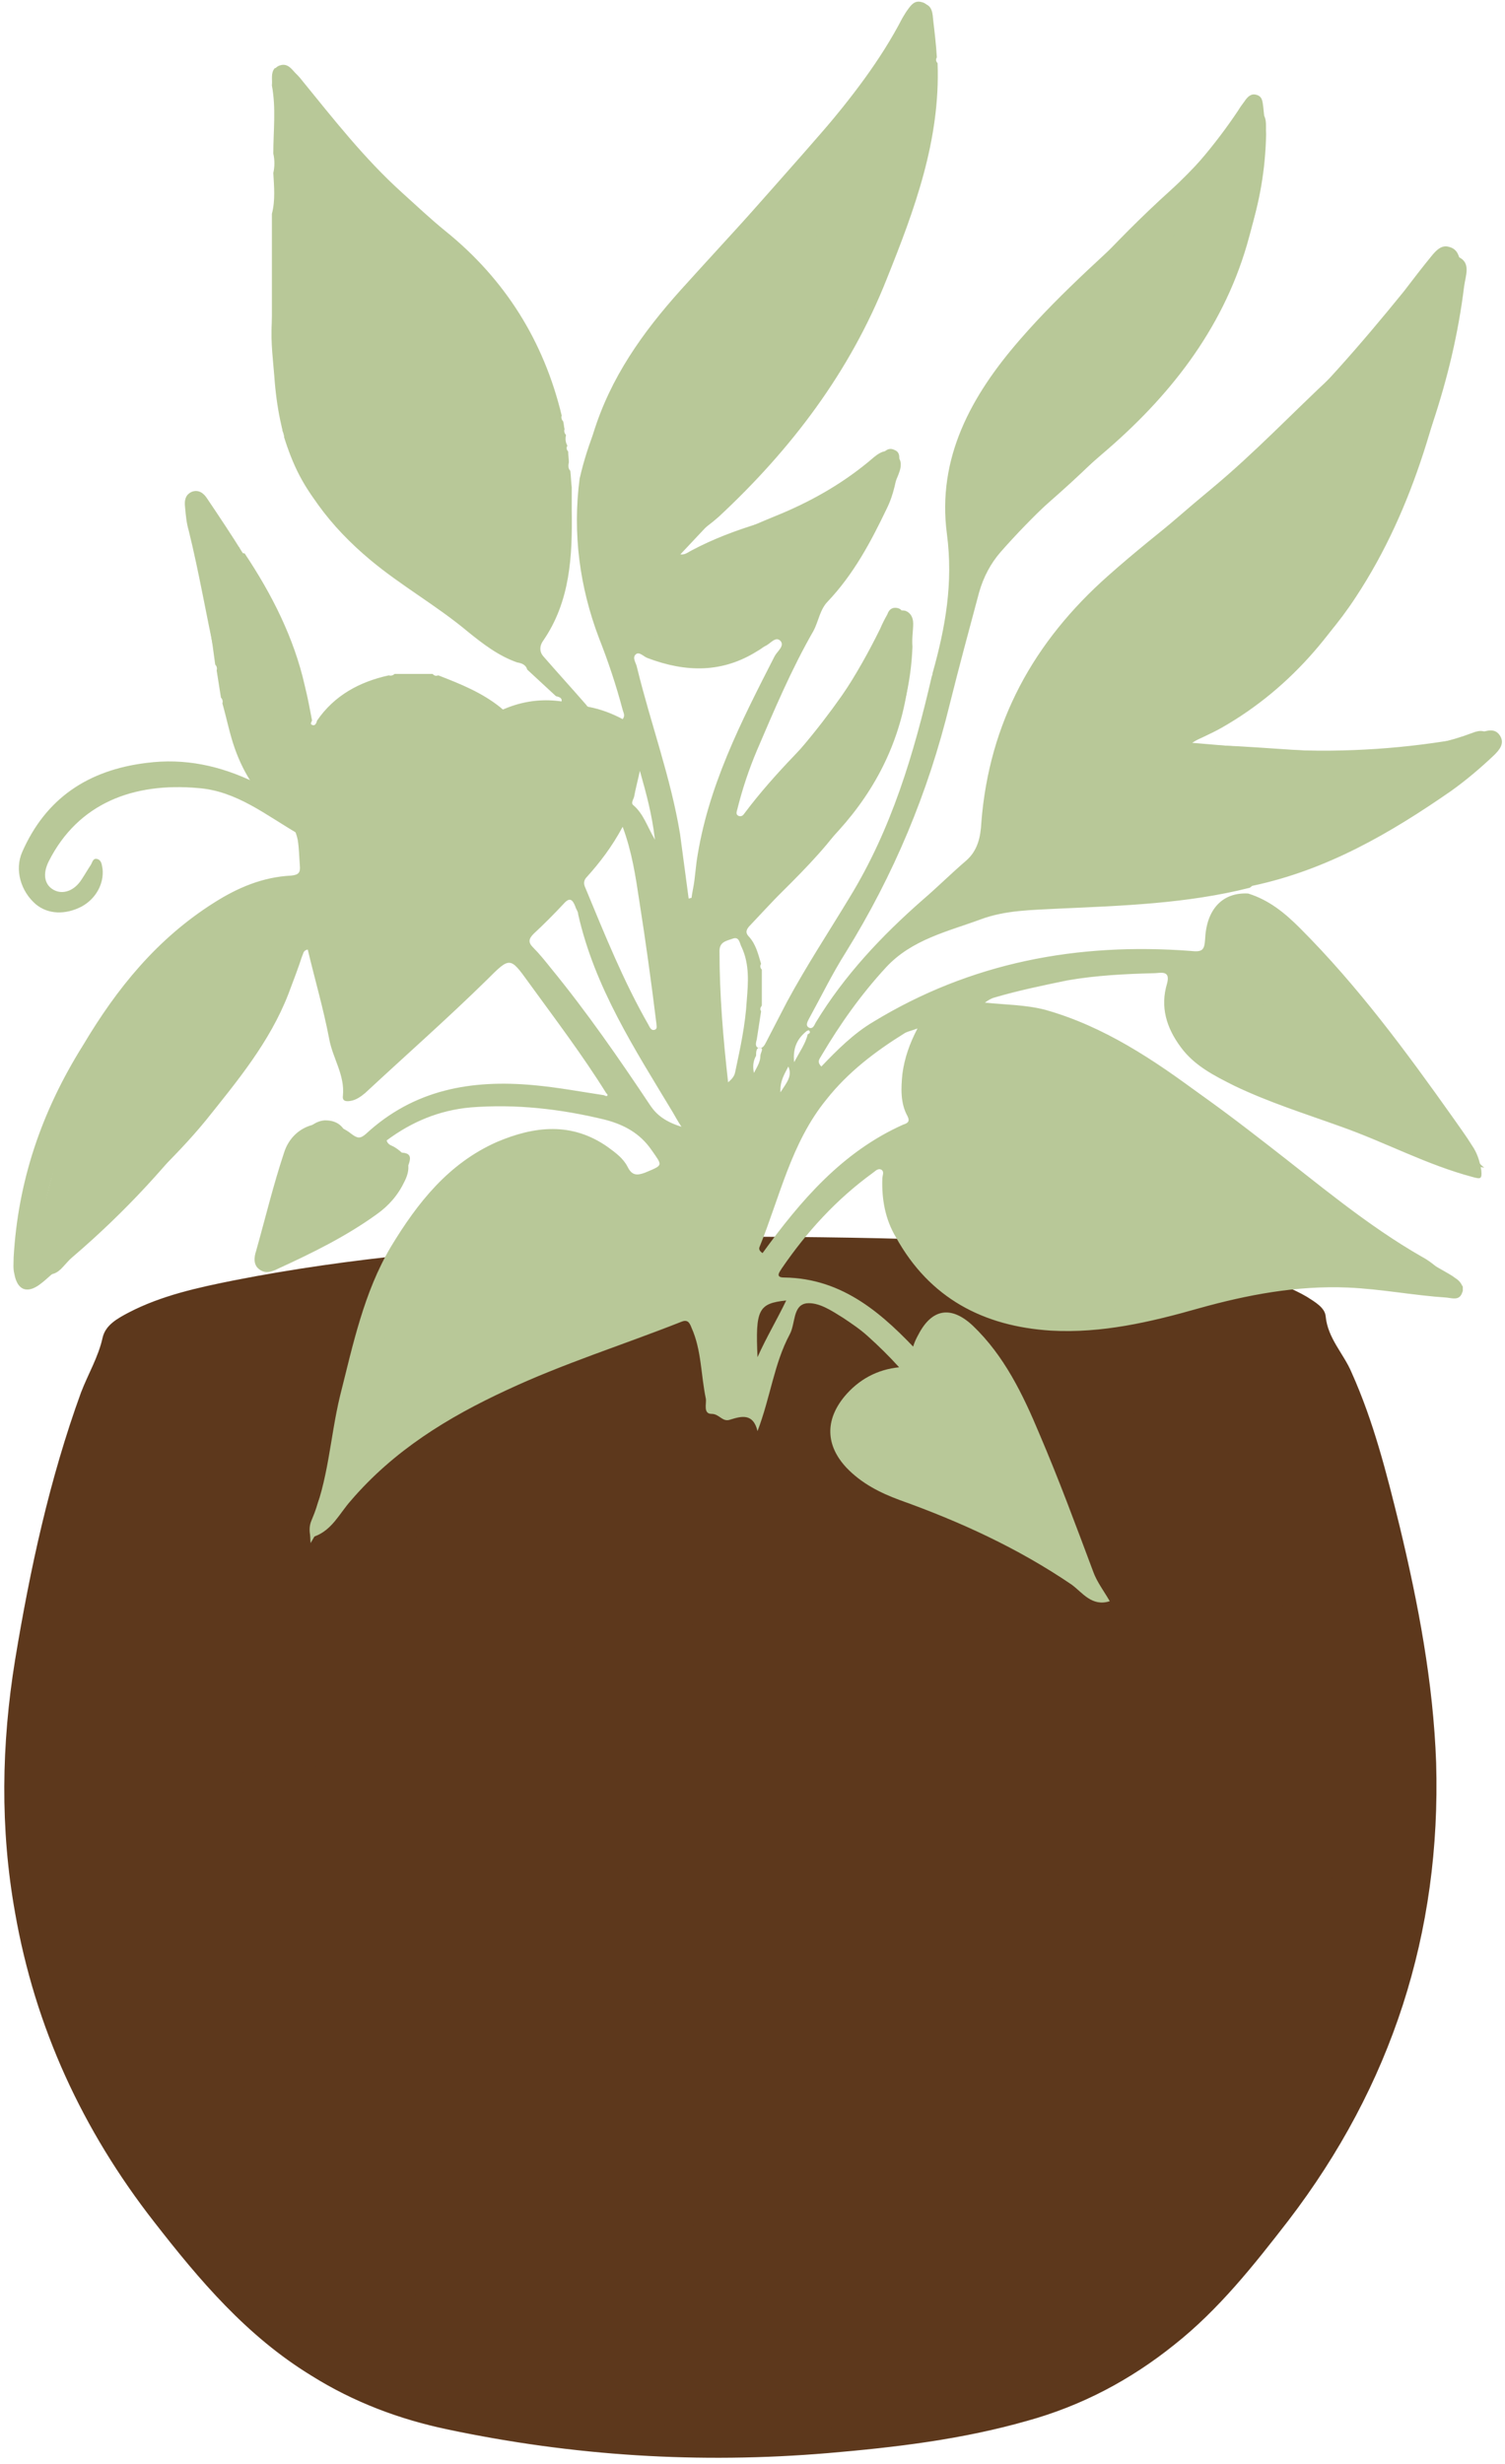
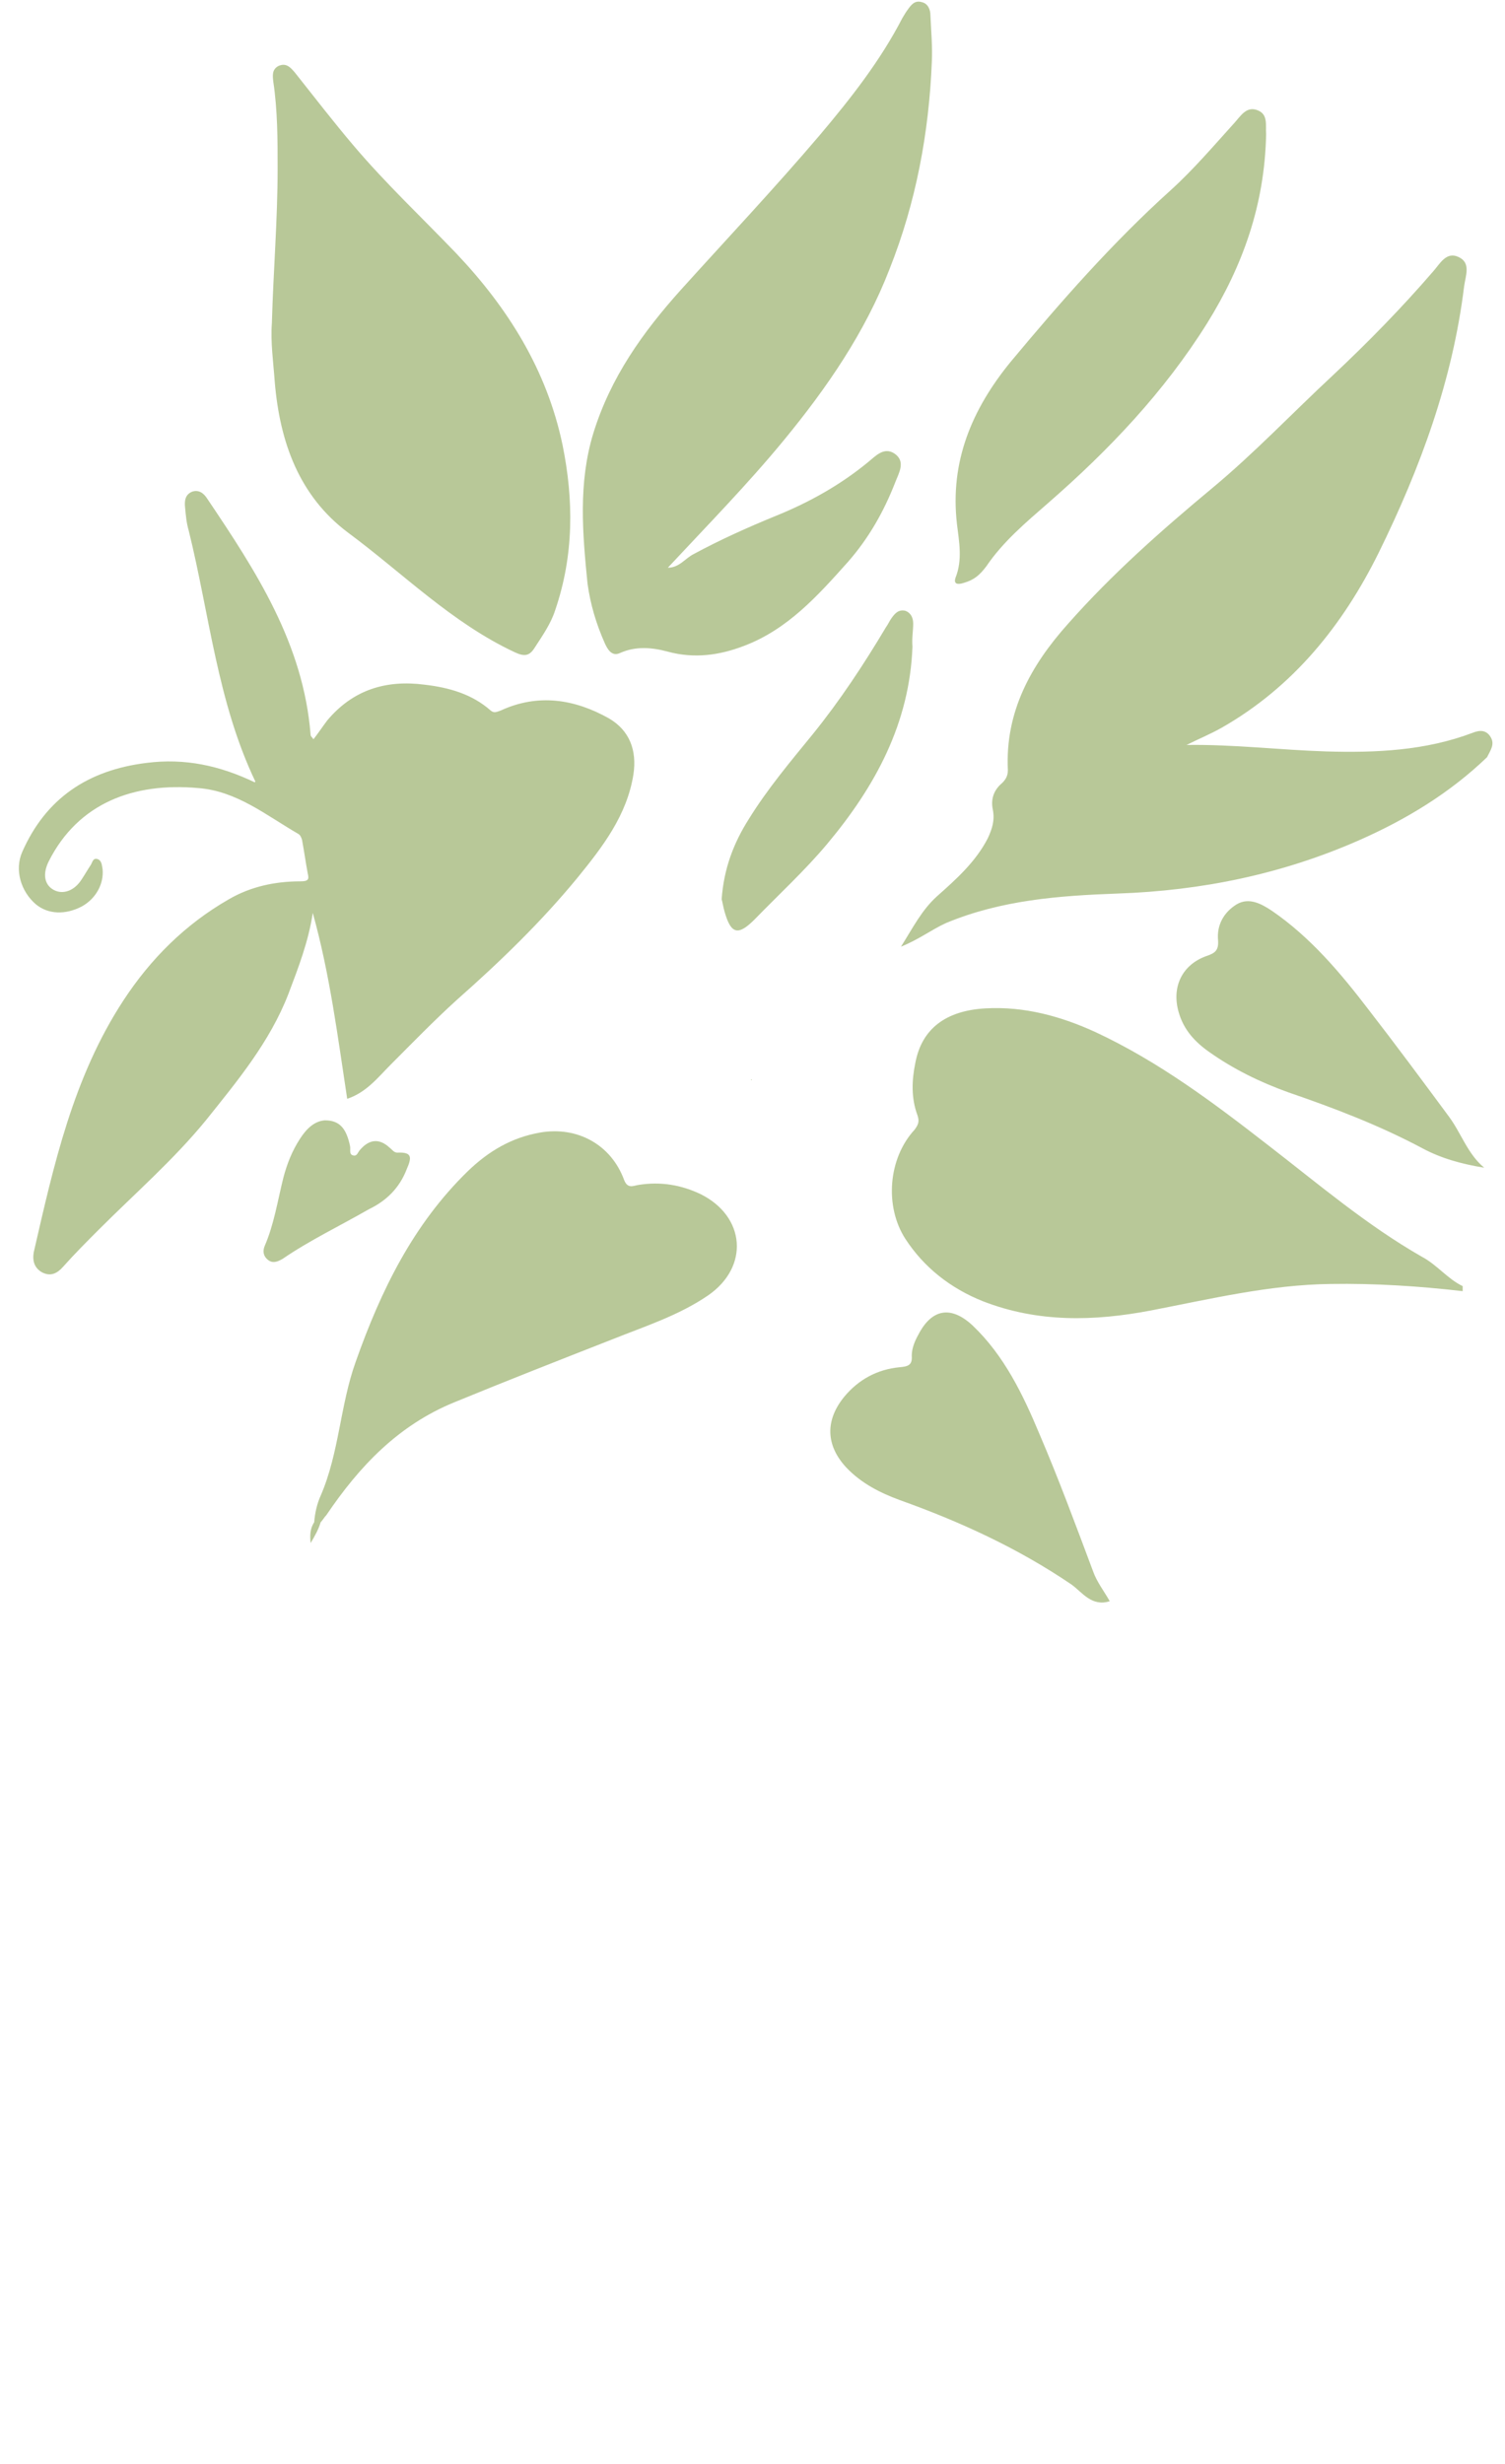
<svg xmlns="http://www.w3.org/2000/svg" fill="#000000" height="343.3" preserveAspectRatio="xMidYMid meet" version="1" viewBox="-0.7 -0.2 209.8 343.3" width="209.8" zoomAndPan="magnify">
  <g id="change1_1">
-     <path d="M195.2,253.7c-0.5,9.8-2.2,19.3-5.8,28.6c-2.9,7.4-6.3,14.4-10.9,20.9c-5,7.1-10.4,13.8-16.6,20 c-6.9,6.9-15.4,10.2-24.6,12.5c-6.5,1.6-13.1,2.5-19.8,3.1c-5.8,0.5-11.6,1.3-17.2,1.1c-7.5,0.2-14.6-0.8-21.8-1.5 c-8.7-0.8-17.1-2.7-25.4-5.6c-4.9-1.7-9.1-4.4-13.1-7.9c-8.4-7.4-15.1-16.3-21.2-25.6c-6.1-9.4-10-19.7-12.3-30.6 c-1.5-7.2-2.1-14.4-1.9-21.7c0.3-6.6,1.1-13.2,2.2-19.8c1.3-8.2,3.2-16.3,5.1-24.4c0.9-3.6,2-7.1,3-10.6c0.3-1.1,0.8-1.3,1.9-0.8 c6.2,2.8,12.7,4.4,19.4,5.4c5.6,0.8,11.3,1.5,17,1.9c4.2,0.3,8.4,0.5,12.6,0.8c11.6,0.8,23.1,0.9,34.7,0.6 c7.1-0.1,14.1-0.4,21.2-0.7c5.1-0.2,10.2-0.6,15.2-1.2c6.2-0.7,12.4-1.2,18.6-2.2c6.1-0.9,12.1-1.9,18-3.5c3-0.8,6-2,8.4-4 c1.3-1,1.6-0.4,1.9,0.7c3.3,11.3,6.3,22.6,8.3,34.2c0.9,4.9,1.6,9.7,2.1,14.7C195.1,243.2,195.5,248.4,195.2,253.7z M18.4,189.4 c1.7,1.1,3.6,1.8,5.5,2.3c5.4,1.3,11,1.9,16.5,2.6c5.8,0.8,11.7,1.2,17.6,1.6c6.7,0.4,13.5,0.6,20.2,0.8c3.7,0.1,7.4,0,12.8,0 c5.5,0.1,12.8,0,20-0.4c1.9-0.1,3.8-0.2,5.6-0.3c6.7-0.2,13.3-0.7,20-1.2c4.2-0.4,8.5-0.6,12.7-1.2c5.3-0.7,10.6-1.6,15.9-2.6 c4.8-0.9,9.5-2,14-4.2c1.5-0.7,1.5-1.6,0.2-2.6c-0.5-0.4-1.1-0.6-1.7-0.8c-7.1-2.6-14.6-3.5-22-4.5c-5.4-0.7-10.9-1.2-16.3-1.5 c-5.8-0.4-11.7-0.7-17.6-0.8c-12-0.1-24.1-0.3-36.1,0.3c-2,0.1-4,0.2-6,0.3c-6.9,0.2-13.7,0.7-20.5,1.2c-3.3,0.3-6.5,0.4-9.8,0.8 c-5.6,0.8-11.2,1.4-16.7,2.6c-4.9,1.1-9.8,1.9-14.3,4.4C17.1,187.1,16.9,188.5,18.4,189.4z" fill="#5d381c" />
-   </g>
+     </g>
  <g id="change2_1">
-     <path d="M199.5,245.4c-0.4-11.2-2.5-22.2-5.1-33c-1.8-7.3-3.6-14.5-6.7-21.4c-1.1-2.6-3.3-4.7-3.6-7.8 c-0.1-1.2-1.5-2-2.6-2.7c-1-0.6-2.1-1.1-3.3-1.6c-4.6-1.8-9.4-2.7-14.2-3.4c-20.3-3-40.7-3.3-61.9-3.4c-6.4,0.2-13.6,0.3-20.7,0.7 c-16.6,0.8-33.2,2.2-49.5,5.4c-5,1-10.1,2.1-14.7,4.5c-1.5,0.8-3.2,1.7-3.6,3.5c-0.6,2.7-2,5-3,7.6c-4.4,12.1-7.1,24.6-9.2,37.3 c-1.9,11.7-2.1,23.5,0,35.2c2.8,16,9.4,30.3,19.4,43.1c6.3,8.1,12.9,15.9,21.9,21.4c5.9,3.7,12.3,6.1,19,7.5 c17.5,3.7,35.1,4.8,53,3.3c9.4-0.8,18.7-1.9,27.8-4.5c7.6-2.1,14.4-5.7,20.5-10.6c6.2-4.9,11.1-11.1,15.9-17.3 C193.3,290.4,200.2,269.1,199.5,245.4z M191.1,220.9c0.8,4.7,1.5,9.4,2.3,14c0.1,0.6,0.2,1.3-0.6,1.6c-4.9,2.3-10.2,3.2-15.6,3.5 c0.1-1,0.7-1.5,1.1-2.1c3.1-4.7,5.5-9.7,7.5-14.9c0.3-0.9,3.8-3.2,4.7-3.1C191.1,220,191,220.5,191.1,220.9z M153.8,249.1 c4.7-1.3,9.2-1.7,13.6-2.5c4.3-0.8,8.6-1.4,12.6-3.5C172.1,248.6,163.1,248.7,153.8,249.1z M177.7,249.1c0,0-0.1,0.1-0.1,0.1 c0,0-0.1-0.1-0.1-0.1c0,0,0.1-0.1,0.1-0.1C177.6,249,177.7,249,177.7,249.1z M135,303.5c-2.1-2.2-2.1-2.1,0.9-3 c4.4-1.3,8.8-2.6,13.1-4c1.4-0.4,2.3-0.5,3.3,0.8c0.8,1,1.8,1.8,2.9,2.5c1.4,0.9,1.4,1.7,0.3,2.8c-0.4,0.4-0.8,0.8-1.1,1.3 c-2.1,4.4-5.7,5.8-10.3,5.5c-3.2-0.2-6.5,0-9.7,0c-0.1-0.2-0.3-0.4-0.4-0.5c0.3-0.1,0.6-0.2,0.9-0.4 C136.9,306.5,136.9,305.4,135,303.5z M100.4,315.9c-0.6,0.5-1,0.2-1.5-0.2c-2.2-1.6-4.5-3.2-6.9-4.9c5.2-1.7,10.3-1.7,15.4,0 C105.1,312.5,102.7,314.2,100.4,315.9z M100.6,320.2c1.4,1,2.9,2,4.6,3.2c-1.6,1.4-3.2,2.7-4.7,4c-0.4,0.4-0.9,0.5-1.3,0 c-0.2-0.2-0.5-0.4-0.7-0.6c-1.2-1.3-3.8-2.1-3.6-3.5c0.2-1.2,2.6-2,4.1-3.1C99.5,319.8,99.9,319.7,100.6,320.2z M65.4,309.3 c-5.2,0.3-10.2,0-15.2-0.3c-0.7,0-1.2-0.3-1.6-0.8c-1.6-2.1-3.2-4.1-4.8-6.2c-0.7-0.8-0.7-1.4,0.2-2c1.4-1.1,2.9-2.1,4-3.5 c0.5-0.6,1.1-0.5,1.7-0.3c5.2,1.8,10.5,3.4,15.8,4.8c1.1,0.3,1.1,0.7,0.3,1.3c0,0-0.1,0.1-0.1,0.1 C62.4,305.6,62.4,305.8,65.4,309.3z M19.5,243.1c8.3,3.9,17.4,3.7,26.5,6.1C36.5,248.6,27.4,248.8,19.5,243.1z M22.1,249.1 c0,0-0.1,0.1-0.1,0.1c0,0-0.1-0.1-0.1-0.1c0,0,0.1-0.1,0.1-0.1C22,249,22,249,22.1,249.1z M30.1,197.3c-0.2-0.4-0.4-0.7-0.8-1.4 c3.4,0.6,6.6,0.8,9.7,1.7c1.7,0.5,2.7,2.4,3.8,3.8c3.3,4,3.2,3.9-1.5,5.8c-2.6,1.1-4.9,1.1-7.4,0.2c-3.2-1.1-6.4-1.8-9.7-2.7 c-0.1,0-0.2-0.1-0.3-0.3c1.7-0.7,3.3-1.3,4.9-2C31.7,201,31.9,200.2,30.1,197.3z M170.2,202.1c1.8,0.9,3.7,1.6,5.8,2.5 c-4.7,1.3-9.2,2.5-13.6,3.8c-0.5,0.2-1,0-1.5-0.2c-1.9-0.8-3.8-1.5-5.7-2c-1-0.2-1.2-0.7-0.6-1.6c1.2-2,2.7-3.8,4.3-5.5 c0.8-0.8,1.5-1.6,1.7-2.7c0.1-0.6,0.4-0.8,1-1c3.5-0.7,6.9-1.4,10.7-2.1c-1.2,1.7-2.2,3.1-3.2,4.6C167.7,200,168,201,170.2,202.1z M139.7,291.3c-1-0.8-2-1.5-3.5-2.5c7.1,1,13.6,1,20.2,0.9c0.1,0.4-0.2,0.5-0.4,0.5c-5.1,1.6-10.2,3.3-15.3,4.9 c-0.4,0.1-0.7,0.3-1,0c-0.5-0.5,0.2-0.6,0.4-0.8C141,293.1,140.8,292.1,139.7,291.3z M145.7,285.6c-2.6-0.3-5.4,0.4-7.8-1.3 c-2.2-1.5-4.4-3-6.9-4.7c2.5-0.2,4.8-0.4,7-0.6c1.3-0.1,2.7-0.1,3.9-0.6c2.8-1,5.1-0.2,7.4,1.4c2.6,1.7,5.1,3.5,8.1,5.7 C153.2,285.9,149.4,286,145.7,285.6z M108.7,278.7c6.1,0.2,12.1,1,18.2,1.1c0.2,0,0.5,0,0.5,0.1c1.2,2.5,4.5,2.1,6,4.2 C131,284.4,114.3,280.9,108.7,278.7z M121.5,286.6c-0.1,0-0.2-0.1-0.2-0.1C121.4,286.3,121.5,286.3,121.5,286.6z M75.7,295.3 c1.3,1.3,2.7,2.5,4,3.8c0.4,0.4,1.1,0.7,1,1.8c-3-0.8-5.9-1.9-9-2.4c-3.7-0.5-5.8-3.3-8.8-4.9c-1.1-0.6-1-1-0.1-1.7 c3-2.4,6.1-4.6,10.3-4.6c1.7,0,3.3-0.9,5-0.7c-0.5,1-1.4,1.6-2.2,2.2C72.7,291.5,72.6,292.4,75.7,295.3z M59.5,294.3 c0.2,0.2,0.4,0.6,0.2,0.9c-0.2,0.3-0.6,0.2-0.9,0.1c-5.2-1.7-10.3-3.4-15.5-5.2c-0.1,0-0.2-0.2-0.5-0.4c6.8,0.1,13.3,0.2,19.9-0.5 c-0.9,0.6-1.8,1.3-2.7,1.9C58.9,292,58.4,293,59.5,294.3z M51.8,253.5c4.6-1.1,8.5,0.5,12.4,2.7c5.1,2.9,10.1,6,14.5,10 c1.3,1.1,2.5,2.3,3.4,3.9c-12.7-4.6-25.2-9.9-37.9-15.9C47.1,253.9,49.6,254,51.8,253.5z M35.7,250.5c0-0.2,0-0.3,0.1-0.5 c3.1,0.4,6.3,0.8,9.6,1.2C41.6,253.6,38.7,251.3,35.7,250.5z M70.2,229.6c0,0-0.1-0.1-0.2-0.4c7.2-0.2,14.2,0.6,21.4,0.7 c-2.9,0.8-5.8,1.7-8.7,2.5c-2.3,0.6-4.8,2-6.9,1.6C73.6,233.5,72,231.1,70.2,229.6z M73.5,234.8c-3.6,0.8-6.8,1.5-9.9,2.1 c-0.3,0.1-0.6,0-0.9-0.3c-2.7-2.7-5.5-5.4-8-8.5c3.7,0.3,7.6,0.1,11.2,1.1C68.7,230.1,70.8,232.5,73.5,234.8z M70.6,227 c0.2-0.4,0.3-0.5,0.3-0.6c2.3-2.5,4.7-3.3,8-1.9c3.1,1.3,6.4,2.1,9.6,3.2C82.6,227.6,76.8,227,70.6,227z M62.6,226.7 c-2.3-0.5-4.8-0.5-7.7-0.9c2.3-2.1,4.3-3.9,6.3-5.7c0.5-0.4,1-0.4,1.6-0.2c3.1,0.9,6.2,1.8,9.5,2.7 C69.4,225.2,66.7,227.5,62.6,226.7z M51.9,225c-0.3,0.2-0.7,0.4-1,0.3c-5.1-0.6-10.1-1.2-15.7-1.9c3-3.1,5.7-5.9,8.3-8.7 c0.3-0.4,0.7-0.4,1.2-0.3c4.5,1.4,8.9,2.8,13.4,4.2c0.1,0,0.2,0.2,0.3,0.4C56.3,221,54.1,223,51.9,225z M49.8,227.6 c0.3,0,0.7,0.2,0.8,0.4c2.4,3.6,6,6.2,8.9,9.7c-4.6,1-9,1.5-13.4,2c-0.4,0-0.8,0.2-1.1-0.2c-1.9-3.3-5.3-5.2-7.5-8.2 c-1.1-1.5-2.2-2.9-3.3-4.4c-0.2-0.3-0.5-0.6-0.3-1c0.2-0.5,0.6-0.3,1-0.2C39.9,226.3,44.8,226.9,49.8,227.6z M96.4,232.3 c-10.5,7.7-21.8,14.3-35,17.1c-2.5,0.5-4.8,0.6-7.2-0.4c-6.3-2.5-12.9-3.5-19.6-4.3c-1-0.1-2-0.3-3-0.6 C53.9,243.7,75.4,238.7,96.4,232.3z M103.6,260.6c0.3,1.5-1.1,2-1.6,3.2c-1.9-5.9,0.1-10.6,3.3-15.1c0.8-1.1,1.6-1.5,3-1 c2.7,1,6,1.3,7.9-0.9c2.1-2.4,3.4-0.9,5.2-0.2c2.9,1.2,5.8,2.4,8.9,3.7c-4.9,0.4-9.7,0.8-14.4,1.2c-3,0.3-5.9,0.8-8.7,2 C104,255,102.8,257.2,103.6,260.6z M114,245.5c-1.6,0.6-3.3,0.6-5.1,0c1.5-1.5,3.1-2,5-1.7c0.5,0.1,1,0.3,1.1,0.9 C115,245.2,114.4,245.3,114,245.5z M107,243.6c-0.7,0.6-1.1,0.1-1.6-0.3c-2.1-2-2.3-4.5-2.1-7.6c2.8,1.9,5.3,3.6,8,5.5 C109.7,241.9,108.2,242.5,107,243.6z M103.7,245c0.4,0.4,0.8,0.8,0.2,1.4c-1.8,2-3,4.4-4.2,7.2c-1.2-2.8-2.4-5.2-4.2-7.2 c-0.3-0.4-0.5-0.7-0.1-1.1c2.8-2.5,3-5.8,3.1-9.2c0-0.4,0-0.9,0.1-1.3c0.1-0.7,0.5-1,1.1-1.1s1.1,0.4,1.1,1c0.1,1,0.2,2,0.1,3 C101,240.6,101.7,243,103.7,245z M92.4,253.5c-2.8-1.3-5.8-1.8-8.8-2.1c-4.7-0.5-9.4-0.8-14.6-1.2c4.3-1.6,8.2-3,11.9-4.9 c0.4-0.2,0.8-0.3,1.1,0.2c2.4,3.3,5.7,3.2,9,2.3c1.7-0.5,2.5-0.1,3.5,1.2c1.8,2.5,3,5.3,3.8,8.2c0.5,2.2-0.4,4.2-0.4,6.7 c-1.4-1.4-2.3-2.5-1.6-4.5C97,257.3,95.1,254.8,92.4,253.5z M90.7,245.4c-2,0.6-3.6,0.7-5.2,0c-0.4-0.2-0.9-0.3-0.9-0.8 c0-0.6,0.6-0.8,1-0.9C87.5,243.4,89.1,243.9,90.7,245.4z M88.1,241.3c2.8-1.9,5.3-3.7,8.1-5.5c0.3,2.9,0.1,5.3-1.8,7.4 c-0.7,0.8-1.3,1-2.2,0.2C91.1,242.4,89.8,241.8,88.1,241.3z M91.8,224.4c2.8-1.4,5.2-3.4,7.3-5.6c0.5-0.6,1-0.4,1.4,0.1 c2.1,2.2,4.4,4.1,7.2,5.5C102.4,227.7,97.2,227.5,91.8,224.4z M87.7,276.8c-5.7,0.6-10.9,0.8-16.1,0.7c-0.4,0-0.8-0.1-1-0.5 c-1.3-2.8-3.1-5.3-3.9-8.3c3,0.7,5.7,2.2,8.6,3.3C79.3,273.5,83.2,275.1,87.7,276.8z M66.6,268.6c0,0-0.1-0.1-0.1-0.1 C66.5,268.5,66.6,268.5,66.6,268.6C66.6,268.6,66.6,268.6,66.6,268.6z M47.5,260.1c4.2,1.9,8.4,3.8,12.7,5.6c1,0.5,1.8,1.1,2.4,2 c2.1,2.9,3.5,6.1,5.2,9.6c-4.8-0.2-9.2-0.7-13.6-1.9c-0.5-0.1-0.7-0.5-0.9-0.9c-2.4-4.8-4.8-9.6-7.5-14.3c-0.1-0.1-0.1-0.3-0.1-0.5 C46.5,259.4,47,259.9,47.5,260.1z M53.4,278c0.3-0.1,0.6-0.2,0.9-0.1c4.6,1.1,9.2,1.6,14.4,1.7c-2.7,1.9-5.1,3.4-7.3,5 c-0.6,0.4-1.2,0.6-1.9,0.7c-5.2,0.5-10.5,0.7-15.8,0.5c-0.4,0-0.7-0.2-1.3-0.3C45.9,282.5,49.6,280.2,53.4,278z M65.9,284.4 c0.9-1.4,2.2-1.8,3.3-2.4c1-0.5,2.3-0.6,2.6-1.9c0.1-0.3,0.5-0.3,0.8-0.3c6.1,0,12.1-0.8,18.2-1C82.8,281.2,74.6,283.2,65.9,284.4z M78.1,286.6c0-0.1,0.1-0.2,0.1-0.2C78.5,286.6,78.2,286.5,78.1,286.6z M88.7,272.7c-0.6-0.2-1-0.6-1.3-1 c-6.1-8-14.1-13.6-22.9-18.2c-0.3-0.1-0.5-0.3-0.7-0.5c8.2,0.1,16.2,0,24.2,1.6c1.4,0.3,2.7,0.6,3.9,1.3c1,0.5,1.8,1.3,2,2.4 c0.2,0.8,0.1,1.5-1,1c-1.4-0.5-2.8-0.7-4.3-0.2c-1.2,0.4-2,1.2-1.8,2.6c0.1,1.3,0.9,2.1,2.1,2.4c1.3,0.3,2.7,0.1,3.9-0.6 c0.9-0.5,1.3-0.2,1.8,0.5c2.2,2.9,2.8,6.4,3.5,9.7c0.2,1.1-0.4,1.9-1.7,1.5C93.9,274.4,91.3,273.5,88.7,272.7z M95,282.2L95,282.2 l-0.1,0L95,282.2z M98.9,282.3c0.8-0.7,1.2-0.6,1.9,0.1c2.6,2.5,5.2,5,7.5,7.8c0.5,0.6,0.9,1,0.3,1.8c-2.4,3.4-5.4,6.4-8.2,9.5 c-0.2,0.2-0.4,0.3-0.6,0.5c-0.3-0.3-0.5-0.4-0.7-0.7c-2.7-2.9-5.4-5.7-7.8-8.9c-0.7-0.9-0.6-1.5,0.1-2.3 C93.7,287.4,96.3,284.8,98.9,282.3z M104.6,282.3L104.6,282.3L104.6,282.3L104.6,282.3z M103.2,275.2c-1.3,0.4-2-0.3-1.8-1.4 c0.7-3.5,1.3-7,3.6-9.9c0.6-0.8,1.1-0.8,1.9-0.4c1,0.5,2.2,0.8,3.3,0.6c1.4-0.2,2.4-0.9,2.6-2.3c0.2-1.5-0.7-2.3-2.1-2.7 c-1.3-0.4-2.5-0.2-3.7,0.1c-0.4,0.1-0.8,0.6-1.2,0.1c-0.4-0.4-0.2-1,0.1-1.4c0.7-1.5,2.1-2.2,3.5-2.7c2.6-0.9,5.3-1.3,8-1.5 c6.1-0.6,12.2-0.9,18.4-0.9c-4.4,2.6-8.6,5.1-12.7,8.1c-3.7,2.7-6.9,6-9.8,9.5c-1.2,1.5-2.6,2.5-4.5,3 C106.9,274,105.1,274.6,103.2,275.2z M131.8,268.9c0.3-0.1,0.7-0.2,1.1-0.2c-0.9,3-2.6,5.5-4,8.3c-0.4,0.8-1.2,0.6-1.9,0.6 c-4.9,0-9.7-0.2-14.6-0.6c0-0.4,0.4-0.5,0.6-0.6C119.3,273.8,125.6,271.4,131.8,268.9z M145.1,275.5c-4.3,1.1-8.7,1.6-13.3,1.8 c1.7-3.7,3.3-7.2,5.7-10.3c0.4-0.5,0.8-0.8,1.3-1c4.7-2.1,9.4-4.2,14-6.3c0.3-0.1,0.6-0.2,1.5-0.4c-3.2,5.3-5.7,10.3-8.2,15.4 C145.9,275.2,145.5,275.4,145.1,275.5z M132.9,268.6C132.9,268.6,133,268.6,132.9,268.6c0-0.1,0.1-0.1,0.1-0.1 C133,268.6,133,268.6,132.9,268.6z M117.1,270.1c2.5-3.3,5.4-5.6,8.4-7.8c4.6-3.4,9.5-6.2,14.8-8.6c1.3-0.6,2.5-0.9,3.8-0.6 c3.5,0.5,7,0.8,10.7,0.8C153.2,255.6,122.6,268.7,117.1,270.1z M153.6,251.3c3.6-0.5,6.8-0.9,9.9-1.3 C160.5,252.1,157.5,253,153.6,251.3z M145.4,249c-2.4,1-4.8,1-7.2,0.4c-9.8-2.2-18.8-6.3-27.2-11.8c-2.7-1.8-5.3-3.5-8.4-5.5 c21.6,6.6,43,11.6,65.4,12.1c-4.1,0.6-8.1,1.3-12.2,1.9C152.2,246.7,148.7,247.6,145.4,249z M146.4,230.9c2.1-2.8,4.7-3.8,8-4 c3.3-0.2,6.7-0.9,10-1.3c0.4-0.1,0.9-0.3,1.2,0.2c0.3,0.5-0.2,0.8-0.4,1.2c-2.4,3.7-5.4,6.8-8.7,9.8c-0.7,0.7-1.6,1.2-1.9,2.3 c-0.2,0.7-0.7,0.7-1.2,0.6c-4.4-0.5-8.8-1-13.1-1.9c-0.1-0.2-0.3-0.4-0.4-0.6C142.1,235.2,144.6,233.3,146.4,230.9z M136.8,236.7 c-0.3,0.3-0.6,0.4-1,0.3c-3.1-0.7-6.1-1.3-9.7-2.1c2.5-2.3,4.8-3.9,7.1-5.5c0.9-0.6,2-0.3,3-0.4c2.9-0.3,5.7-0.5,8.8-0.4 C142.3,231.3,139.5,234,136.8,236.7z M148.8,225.4c-0.7,0.1-1.2-0.3-1.6-0.8c-1.8-1.6-3.5-3.3-5.3-4.9c-0.9-0.8-0.7-1.1,0.3-1.4 c4.1-1.2,8.2-2.5,12.3-3.8c0.8-0.2,1.3-0.1,1.8,0.5c2.5,2.7,5.1,5.3,8,8.4C158.8,224.1,153.8,224.7,148.8,225.4z M144.6,225.8 c-4.1,0.5-7.7,1.3-11.3,0.9c-2.3-0.3-3.9-2.4-6.2-4c3.5-1,6.5-1.9,9.6-2.8c0.6-0.2,1.2-0.2,1.8,0.3 C140.4,222,142.3,223.7,144.6,225.8z M129.4,227c-6.5-0.1-12.4,0.6-18.4,0.5c4.3-1.3,8.7-2.6,13-3.9c1.1-0.3,1.8,0.5,2.5,1 C127.3,225.3,128.1,226,129.4,227z M129.9,229.1c-2,1.8-3.7,3.3-5.3,4.7c-0.4,0.3-0.7,0.5-1.2,0.4c-5-1.4-10.1-2.8-15.1-4.5 C115.4,229.5,122.4,229.3,129.9,229.1z M157,240c2.6-2,4.6-4,6.4-6c2.2-2.6,4.6-5.1,5.7-8.4c0.2-0.5,0.5-0.6,1-0.7 c4.2-0.7,8.3-1.4,12.7-2.1c-0.6,2.1-1.6,3.9-2.4,5.8c-1.7,3.7-3.8,7.2-6.1,10.5c-0.7,1-1.5,1.5-2.8,1.5 C166.7,240.5,162.2,240.3,157,240z M182,220.3c-4.4,1.1-9,1.7-13.5,2.4c-0.7,0.1-1.2-0.3-1.6-0.8c-2.5-2.6-5.1-5.2-7.6-7.7 c-0.7-0.7-0.6-1,0.3-1.2c4.2-1.2,8.4-2.5,12.6-3.7c0.8-0.2,1.3,0,1.9,0.5c3,2.4,5.9,5,8.7,7.7C184.4,219.1,184.2,219.8,182,220.3z M152.2,203.2c-1.9,3.2-1.5,4.5,2.1,5.4c1,0.3,2,0.6,3,1.2c-4,1.2-8.1,2.3-12.1,3.7c-2,0.7-3.4,0.4-5.1-0.8 c-2.4-1.8-5.1-3.1-7.6-4.6c-0.9-0.5-1.2-0.9-0.3-1.8c2.5-2.8,5.7-4.9,8-7.8c0.4-0.5,1-0.4,1.6-0.5c5.3-0.4,10.6-1.1,16.2-1.9 C155.8,198.5,153.8,200.6,152.2,203.2z M129.5,205.2c-1.8,2-1.7,3.1,0.7,4.5c2.4,1.4,4.9,2.7,7.3,4.1c0.6,0.3,1.2,0.6,1.8,1.4 c-4.2,1.2-8.2,2.1-12.1,3.6c-3.5,1.4-6.3,0.9-9.1-1.5c-2.1-1.8-4.5-3.3-6.8-4.9c-1.4-0.9-1.4-1.8-0.3-3c2.2-2.6,4.8-4.7,7.1-7.2 c2.1-2.4,4.4-3,7.4-3c3.5,0,6.9-0.5,10.4-0.7C133.5,200.8,131.5,203,129.5,205.2z M114.7,201.6c-2.5,2.2-4.8,4.5-6.8,7.2 c-1.6,2.2-1.5,3.3,0.6,5c1.6,1.3,3.4,2.5,5.1,3.6c1.7,1.1,3.4,2.2,5.5,3.7c-3,0.9-5.5,1.7-8.1,2.5c-0.5,0.2-0.8-0.1-1.2-0.3 c-2.7-1.6-5.3-3.5-7.4-5.8c-0.3-0.3-0.9-0.7-0.3-1.2c1.1-1,0.8-2.1,0.3-3.1c-1.3-2.4-0.9-4.4,0.4-6.7c3.5-6.4,3.4-6.5,10.7-6.6 c0.9,0,1.9,0,3,0C116.1,200.8,115.3,201.1,114.7,201.6z M101.8,203.3c-0.6,1.1-0.9,3-2,3.1c-0.9,0-1.3-1.9-1.9-3 c-1.7-3.1-1.7-3.1,2-3.2C103.5,200.1,103.5,200.2,101.8,203.3z M97.1,206.9c1.2,1.9,1.4,3.8,0.4,5.9c-0.6,1.2-1.2,2.4,0.1,3.6 c0.5,0.5,0,0.8-0.3,1.1c-2.2,2.4-4.8,4.3-7.6,6c-0.5,0.3-0.9,0.3-1.4,0.2c-2.5-0.8-4.9-1.5-7.8-2.4c3.1-2.1,6-4,8.8-6 c4.3-3,4.5-4.1,1-8c-1-1.2-2.1-2.4-3.2-3.5c-1.1-1.1-2.2-2.1-3.7-3.4c3.4,0,6.4,0,9.5,0c0.7,0,0.9,0.7,1.1,1.2 C95,203.2,95.9,205.1,97.1,206.9z M88.8,209.5c1,1.3,0.9,2-0.4,2.9c-3.4,2.3-6.8,4.7-10.1,7.1c-0.6,0.4-1.2,0.7-1.9,0.4 c-5.3-1.6-10.5-3.1-15.8-4.6c0.2-1,1-1.1,1.5-1.4c2.4-1.4,4.8-2.6,7.1-4c2.7-1.6,2.8-2.7,0.7-4.9c-1.6-1.7-3.3-3.3-4.8-4.8 c4.5,0,9,0,13.4,0c0.5,0,0.9,0.1,1.2,0.4C82.8,203.6,86.2,206.2,88.8,209.5z M67.7,206.7c0.5,0.6-0.1,0.9-0.5,1.1 c-3.3,1.9-6.7,3.6-9.7,6c-0.3,0.3-0.7,0.3-1.1,0.2c-4.8-1.4-9.5-2.9-14.6-4.4c1.6-0.9,3-0.9,4.4-1.4c2.2-0.8,2.7-2,1.7-4.1 c-1.1-2.1-2.6-3.8-4.2-6.1c5.5,0.4,10.6,0.8,15.7,1.2c0.2,0,0.4,0,0.6,0.1C62.8,201.7,65.3,204.1,67.7,206.7z M25.9,209.4 c0.5-0.4,1.1-0.2,1.6-0.1c4.1,1.2,8.1,2.4,12.2,3.6c1.1,0.3,1.1,0.7,0.3,1.4c-2.5,2.4-4.9,5-7.3,7.4c-0.6,0.6-1.1,1.1-1.7,0.9 c-5-0.8-9.6-1.5-14.2-2.5c-1.3-0.3-1.6-1.1-0.8-2C19.2,215,22.5,212.2,25.9,209.4z M23.4,223.8c4.1,0.3,7.4,1.3,9.4,5.7 c1.7,3.7,5,6.5,8.1,9.2c0.4,0.4,1,0.6,1.2,1.4c-4.8,0.3-9.4,0.5-14,0.4c-1.1,0-1.9-0.5-2.5-1.3c-1.5-2.2-3-4.4-4.3-6.7 c-1.7-3.1-3.1-6.2-4.6-9.7C19.1,223.1,21.2,223.6,23.4,223.8z M32.2,253.2c1.1,0.5,2.2,1.1,3.3,1.4c3.9,1.1,6.3,3.8,8.2,7.3 c2.1,4,4.3,7.8,6.3,12.2c-2.5-0.5-4.5-1.3-6.6-2c-2.7-1-5.3-2.1-8-3.1c-0.8-0.3-1.5-0.6-0.7-1.7c0.8-1.2-0.1-2.1-0.8-3 c-3.6-4.6-7.3-9.1-10.9-13.7c-0.3-0.3-0.6-0.6-0.6-1.5C25.8,250.5,29,251.8,32.2,253.2z M50.3,276.9c-3.9,2.1-6.8,4.6-9.9,6.8 c-1.5,1.1-3.1,1.5-5,1c-7.5-1.7-14.8-3.9-21.2-8.5c-0.7-0.5-1.3-0.9-1.9-1.4c0.1-0.6,0.6-0.6,0.9-0.7c5.2-1.4,10.4-2.8,15.6-4.1 c0.9-0.2,1.7-0.5,2.6-0.1C37.4,272.6,43.5,274.8,50.3,276.9z M30.3,289.4c5.1,2.1,10.3,3.8,15.7,5.7c-1.1,1.4-2.6,2.1-3.8,3.1 c-2.3,1.7-2.5,2.9-0.9,5.2c1.1,1.6,2.4,3.1,3.9,5c-4.3-0.4-7.9-1.3-11.5-2.3c-0.4-0.1-0.7-0.4-0.9-0.7c-2.7-4-5.7-7.7-9.2-11.1 c-0.9-0.8-1-1.5,0.2-2.1c1.6-0.8,3.1-1.8,4.6-2.7C29.1,289.2,29.7,289.1,30.3,289.4z M70.3,302.3c5.9,1.5,11.7,3.1,17.6,4.6 c0,0.1,0,0.2,0,0.3c-5.3,0.6-10.5,1.2-15.8,1.8c-2.4,0.3-3.9-1.6-5.6-2.7c-0.1-0.1-0.2-0.3-0.2-0.5C66.2,305,69.6,302.1,70.3,302.3 z M87.3,302.4c-0.8-0.2-1.6-0.4-2.2-1.1c-2.4-2.9-5.2-5.6-8-8.1c-1.1-1-0.9-1.6,0.1-2.5c6.9-6.3,6.9-6.3,16.2-8.3 c0.3-0.1,0.6,0,1,0c-0.5,1.3-1.7,1.9-2.5,2.9c-1,1.2-2,2.2-3,3.4c-1.8,2.2-1.8,2.6-0.2,5c2.4,3.4,5.3,6.3,8.1,9.3 c0.3,0.4,1,0.7,0.7,1.2c-0.3,0.7-1,0.3-1.5,0.2C93.2,303.7,90.3,303.1,87.3,302.4z M103.2,304.4c-0.5,0.1-1.1,0.4-1.4-0.2 c-0.3-0.6,0.4-0.9,0.7-1.2c2.9-3.2,6-6.2,8.5-9.7c1.1-1.6,1.1-2.8-0.2-4.2c-1.6-1.7-3.2-3.4-4.8-5.2c-0.4-0.4-1-0.7-0.9-1.4 c1.2-0.2,2.2,0.5,3.3,0.7c5.6,0.8,10.2,3.3,13.9,7.6c1,1.1,1.2,1.6,0,2.7c-2.8,2.5-5.5,5.1-7.9,8c-0.5,0.6-1.2,0.9-1.9,1.1 C109.4,303,106.3,303.7,103.2,304.4z M129.2,302.3c0.8-0.2,4.2,2.7,4.1,3.5c0,0.2-0.1,0.4-0.2,0.5c-1.8,1.1-3.2,3-5.6,2.7 c-5.3-0.6-10.5-1.2-15.8-1.8c0-0.1,0-0.2,0-0.3C117.5,305.3,123.3,303.8,129.2,302.3z M131.8,297.2c-1.2,1-2.8,0.8-4.1,1.2 c-2.8,1-5.8,1.6-8.8,2.2c0.9-1.6,2.3-2.7,3.5-3.9c1-1,2-1.9,3-2.9c1.1-1.3,1-2.5-0.2-3.7c-1.2-1.2-2.8-2-3.6-3.5 c3.5,0.2,6.9,0.8,10.2,1.7c2,0.6,3.7,2.6,5.5,4c0.6,0.5,0.3,0.8-0.2,1.1C135.1,294.5,133.4,295.8,131.8,297.2z M158,303.7 c2-2.7,1.8-3.8-0.8-5.8c-1.2-0.9-2.6-1.6-3.6-2.8c5.3-1.9,10.5-3.9,15.7-5.8c0.6-0.2,1.1-0.1,1.6,0.2c1.6,0.9,3.2,1.9,4.8,2.8 c0.9,0.5,1.2,1,0.3,1.9c-3.6,3.4-6.7,7.2-9.5,11.3c-0.1,0.2-0.3,0.4-0.5,0.5c-3.7,1.1-7.4,2-11.5,2.4 C155.6,306.4,156.9,305.2,158,303.7z M162.6,284.9c-1,0.2-1.9-0.2-2.7-0.7c-3.5-2.2-6.6-5.1-10.6-7.3c2.8-1,5.3-1.8,7.7-2.6 c3.5-1.2,6.9-2.6,10.2-4.1c0.9-0.4,1.7-0.7,2.7-0.4c5.6,1.5,11.1,3,16.7,4.4c0.2,0,0.3,0.2,0.6,0.3c-1.2,1.3-2.7,2.1-4.2,3 C176.8,281.6,169.8,283.5,162.6,284.9z M165.5,264.4c-0.8,1-1.4,2-0.5,3.2c0.3,0.4,0.4,0.8-0.2,1c-4.9,2.1-9.8,3.9-15.3,5.6 c2.4-5.2,4.9-9.8,7.6-14.3c1.3-2.2,3-3.7,5.4-4.7c4.4-1.7,8.7-3.8,13.1-5.6c0.4-0.2,0.9-0.3,1.4-0.5c0.1,0.1,0.2,0.2,0.3,0.4 c-1.9,2.4-3.8,4.8-5.7,7.3C169.6,259.3,167.5,261.9,165.5,264.4z M187.7,205.2c0.8,3.6,1.7,7.3,2.4,10.9c0.4,1.8-1.5,1.8-2.4,2.4 c-1.2,0.8-1.1-0.6-1.4-1.1c-1.9-2.9-4.7-4.8-7.2-7c-0.9-0.7-1.8-1.4-3-2.3c3.6-1.3,6.9-2.6,10.3-3.8 C187.2,204.1,187.5,204.5,187.7,205.2z M182,189c0.7-0.5,1.1-0.4,1.3,0.4c1,3.6,2.1,7.2,3.1,10.8c0.1,0.5,0.2,0.9-0.4,1.1 c-2.1,0.7-4.2,1.4-6.3,2.1c-3-0.7-5.8-1.8-8.4-3.1c-0.9-0.4-0.3-1,0-1.6c1-1.9,2.9-3.4,3.2-5.8c0.1-0.5,0.7-0.5,1.1-0.7 C177.8,191.4,180.1,190.5,182,189z M18.6,186.5c2.2-1.3,4.6-2.1,7.1-2.7c9-2.4,18.1-3.6,27.4-4.5c23.6-2.4,47.3-2.9,71.1-2.2 c15.9,0.4,31.8,1.4,47.4,4.9c2.3,0.5,4.6,1.1,6.7,2.2c0.5,0.2,1.2,0.4,1.1,1.1c-0.1,0.6-0.7,0.7-1.2,0.9c-5.3,2.3-11,3.5-16.7,4.5 c-11.4,2-23,3.1-34.6,3.9c-12.6,0.8-25.2,1.2-41,1.2c-12.4,0.2-27.9-0.6-43.4-2.1c-5.9-0.6-11.8-1.4-17.7-2.6 c-2.2-0.4-4.3-1.3-6.2-2.3C17.4,187.9,17.3,187.3,18.6,186.5z M13.2,200c0.7-2.5,1.5-5.1,2.2-7.6c0.2-0.8,0.5-1,1.3-0.6 c2,1.1,4.2,1.9,6.4,2.3c2.9,0.5,3.9,2.9,5.3,5c0.4,0.5,0.2,1-0.3,1.2c-2.6,1.3-5.3,2.4-8.3,3.1c-2-0.7-4.2-1.4-6.3-2.1 C12.8,201,13.1,200.5,13.2,200z M9.4,215.9c0.8-3.4,1.6-6.9,2.4-10.4c0.2-0.9,0.4-1.4,1.5-1c3.2,1.2,6.5,2.4,10.1,3.8 c-3,2.2-5.6,4.4-8.1,6.7c-0.8,0.7-1.5,1.5-2.1,2.4c-0.3,0.5-0.2,1.9-1.4,1.2C10.9,217.9,8.9,218,9.4,215.9z M6.5,232.9 c0.6-3.9,1.3-7.9,1.9-11.8c0.2-1.1,0.4-1.3,1.6-0.9c2.5,0.8,3.8,2.4,4.7,4.9c1.8,4.7,4.2,9.2,7,13.4c0.3,0.4,0.7,0.7,0.6,1.5 c-4.4-0.2-8.8-0.8-12.9-2.4C5.4,236.1,5.9,236.8,6.5,232.9z M5.3,247.7c0.1,0,0.1,0,0.2,0c0-1.8,0-3.7,0-5.5c0-0.9,0.4-1.3,1.3-0.6 c0.6,0.5,1.2,1,1.9,1.2c6.8,1.8,10.6,7.2,14.7,12.3c2.6,3.3,5.2,6.6,7.7,9.9c0.3,0.4,0.9,0.7,0.5,1.3c-0.3,0.5-1,0.6-1.6,0.3 c-1.3-0.6-2.7-1.1-4-1.7c-6.8-3.1-13.2-6.9-19.8-10.5c-0.7-0.4-1-0.9-0.9-1.7C5.3,251,5.3,249.4,5.3,247.7z M8.9,271.6 c-2.4-2.5-2.2-5.8-2.8-8.9c-0.3-1.7-0.4-3.5-0.6-5.3c0-0.4-0.3-0.9,0.1-1.2c0.5-0.3,0.8,0.2,1.2,0.4c4,2.7,8.1,5.2,12.4,7.5 c2.3,1.2,4.7,2.4,7.3,3.7c-5.4,1.6-10.5,3.1-15.7,4.7C9.9,272.7,9.5,272.1,8.9,271.6z M19.7,299.4c-3.7-6.3-7-12.8-9.4-19.7 c-0.2-0.4-0.5-0.9-0.1-1.7c4.7,4.4,10.5,6.9,16.3,9.9c-1.8,1.1-3.5,2-5.2,3c-2,1.3-2.3,2.4-0.7,4.1c2.7,2.9,5.4,5.7,7.9,8.7 c0.2,0.2,0.4,0.5,0.9,1C25.5,303.8,22,303.3,19.7,299.4z M43.7,326.8c-6.5-5.5-12.4-11.4-17.3-18.3c-0.1-0.1,0-0.2-0.1-0.7 c4.4,1.2,8.5,2.7,12.8,3.6c3.8,0.8,7.6,1.4,11.4,1.7c1,0.1,1.8,0.4,2.5,1.1c1.3,1.4,2.6,2.8,3.9,4.1c0.8,0.8,0.7,1.2-0.3,1.7 c-3.8,1.9-7.2,4.4-10.8,6.7C45.1,327.3,44.5,327.5,43.7,326.8z M66.7,335.6c-6.7-1.5-13.2-3.4-19.8-6.5c3.2-2,6-3.8,8.9-5.5 c1.1-0.7,2.4-1.3,3.5-2c1.6-1,1.8-2.3,0.6-3.8c-1.1-1.3-2.3-2.5-3.9-4.2c4,0,7.5,0,10.9,0c0.3,0,0.7,0.2,1,0.4 c3.8,2.8,7.6,5.7,11.4,8.5c1.4,1,1.4,1.7-0.1,2.8c-4.2,2.9-7.8,6.5-11.5,9.9C67.5,335.4,67.2,335.7,66.7,335.6z M87,338.3 c-5.5-0.5-10.9-1-16.6-2c3.7-3.2,7.1-6.2,10.7-8.9c3.7-2.8,3.8-4.2,0.1-7.1c-2.9-2.3-5.9-4.5-9.2-7c5.4-0.7,10.4-1.3,15.4-1.9 c0.5-0.1,0.9,0.1,1.2,0.4c2.6,1.8,5.2,3.6,7.9,5.3c1,0.7,1,1.2,0,1.8c-1.2,0.8-2.5,1.6-3.7,2.4c-1.9,1.3-2,2.3-0.2,3.9 c1.5,1.3,3,2.5,4.5,3.8c0.7,0.6,0.8,1,0.1,1.6c-2.8,2.6-5.7,5.1-8.8,7.3C87.9,338,87.5,338.3,87,338.3z M91.2,338.6 c-0.2-0.5,0.3-0.6,0.5-0.7c2.5-1.7,4.7-3.6,6.9-5.6c0.8-0.7,1.3-1,2.2-0.1c2.4,2.3,4.9,4.3,8,6.4C102.7,339.2,97,339.2,91.2,338.6z M116,338c-3.2,0.6-5.6-0.5-7.9-2.6c-1.8-1.7-3.7-3.3-5.6-4.9c-0.8-0.7-0.9-1.2,0-1.9c1.6-1.2,3.1-2.5,4.5-3.8 c1.7-1.4,1.6-2.5-0.3-3.7c-1.2-0.8-2.3-1.5-3.5-2.2c-1.1-0.6-1.3-1.2-0.1-2c2.6-1.7,5.1-3.5,7.7-5.2c0.4-0.3,0.9-0.4,1.4-0.4 c4.8,0.6,9.7,1.2,14.5,1.8c0.2,0,0.3,0.1,0.6,0.3c-2.5,1.9-5,3.6-7.4,5.5c-1.1,0.8-2.2,1.7-3.2,2.7c-1.7,1.8-1.7,3.1,0.3,4.6 c3.7,2.9,7.3,5.9,10.9,9c0.3,0.3,0.8,0.4,0.9,1.1C124.7,337.1,120.3,337.3,116,338z M147,331.5c-4.4,1.5-8.9,3-13.5,3.9 c-0.7,0.1-1.2,0.2-1.9-0.4c-3.8-3.5-7.5-7.1-11.7-10c-1.2-0.9-1.3-1.4-0.1-2.4c3.8-3.1,7.9-5.7,11.7-8.8c0.4-0.3,0.9-0.3,1.4-0.3 c3.3,0,6.6,0,10.5,0c-1.4,1.5-2.4,2.5-3.3,3.5c-2,2.3-1.8,3.5,0.8,4.9c3.6,1.9,7,4.1,10.4,6.3c0.3,0.2,0.6,0.4,1.1,0.8 C150.6,330.2,148.8,330.9,147,331.5z M167.6,315.4c-3.5,4-7.4,7.6-11.4,11.1c-1,0.9-1.7,0.9-2.8,0.1c-3.4-2.3-6.8-4.7-10.5-6.5 c-1-0.5-1.2-1-0.3-1.8c0.1-0.1,0.2-0.2,0.3-0.3c2.5-3.6,5.8-5.2,10.3-5.5c5.7-0.3,11.2-2,16.6-3.8c1.1-0.4,2.1-0.6,3.2-1 C171.5,310.8,169.6,313.1,167.6,315.4z M189.2,279.7c-2.4,6.9-5.6,13.5-9.5,19.7c-1.5,2.4-3.3,4.1-6.2,4.5c-1,0.2-2.1,0.5-3.1,0.8 c2.2-2.7,3.9-5.6,6.5-7.8c0.4-0.4,0.8-0.8,1.2-1.2c2.3-2.6,2.2-3.5-0.7-5.3c-1.4-0.9-2.9-1.6-4.5-2.6c5.7-3.1,11.7-5.4,16.3-10 C189.7,278.8,189.4,279.2,189.2,279.7z M194,257.3c-0.4,3.3-0.9,6.5-1.3,9.8c-0.1,0.6-0.2,1.3-0.4,1.9c-1,3-2.5,3.8-5.4,2.9 c-2.3-0.7-4.6-1.4-6.9-2.1c-2.2-0.6-4.5-1.3-7.1-2c4.1-1.9,7.8-3.7,11.4-5.9c2.9-1.7,5.7-3.6,8.5-5.4c0.4-0.2,0.7-0.7,1.2-0.3 C194.1,256.4,194,256.9,194,257.3z M189.3,256.7c-6.1,2.9-11.9,6.5-18.1,9.2c-0.6,0.2-1.2,0.5-1.8,0.7c-0.6,0.2-1.2,0.1-1.5-0.4 c-0.3-0.4,0.2-0.8,0.5-1.1c4.9-6.1,9.5-12.3,14.7-18.2c0.8-0.8,1.6-1.4,2.6-1.8c2.4-1.1,5-1.9,7.1-3.5c1-0.8,1.2-0.1,1.2,0.7 c0,1.8,0,3.5,0,5.5C195.4,252.2,193.5,254.7,189.3,256.7z" fill="#5d381c" />
-   </g>
+     </g>
  <g id="change3_1">
    <path d="M39.5,138.3c-2.6,6.7-7.1,12.1-11.5,17.6c-4.5,5.5-9.9,10.2-14.9,15.2c-1.7,1.7-3.4,3.4-5,5.2 c-0.8,0.9-1.7,1.4-2.9,0.8c-1.1-0.6-1.4-1.6-1.2-2.8c2.8-12.2,5.5-24.4,12.5-35.1c3.8-5.8,8.6-10.6,14.7-14.1 c3.1-1.8,6.5-2.5,10-2.5c1.1,0,1.2-0.3,1-1.1c-0.3-1.6-0.5-3.1-0.8-4.7c-0.1-0.3-0.2-0.6-0.5-0.8c-4.5-2.6-8.6-6-14-6.4 c-9-0.8-16.7,2.1-20.8,10.2c-0.9,1.8-0.6,3.3,0.7,4c1.3,0.7,2.9,0.1,3.9-1.5c0.4-0.6,0.8-1.3,1.2-1.9c0.3-0.4,0.3-1.1,1-0.9 c0.6,0.2,0.6,0.9,0.7,1.4c0.2,2-0.9,4.1-2.9,5.2c-2.3,1.2-4.7,1.1-6.4-0.3c-2.1-1.8-3-4.8-1.9-7.3c3.3-7.5,9.2-11.4,17.3-12.4 c5.4-0.7,10.3,0.4,15.1,2.7c0,0,0.1-0.1,0.1-0.1c-5.3-11.1-6.4-23.3-9.3-35c-0.3-1-0.4-2.1-0.5-3.2c-0.1-0.9,0-1.8,1-2.2 c0.9-0.3,1.6,0.2,2.1,1c6.8,10.1,13.4,20.2,14.4,32.9c0,0.2,0.2,0.3,0.4,0.6c0.7-0.9,1.3-1.8,1.9-2.6c3.6-4.3,8.2-5.7,13.6-5 c3.4,0.4,6.6,1.3,9.2,3.6c0.5,0.4,0.8,0.2,1.4,0c5.2-2.4,10.3-1.6,15.1,1.1c2.9,1.7,3.9,4.5,3.4,7.8c-0.9,5.7-4.3,10.1-7.8,14.4 c-5.1,6.2-10.8,11.7-16.8,17c-3.2,2.9-6.2,6-9.2,9c-1.8,1.8-3.4,3.9-6.1,4.8c-1.3-8.5-2.4-17.3-4.8-25.9 C42.3,131,40.9,134.6,39.5,138.3z M207.1,102.5c-0.6-1-1.5-1-2.5-0.6c-6.6,2.5-13.5,2.8-20.4,2.6c-6.5-0.2-12.9-1-19.5-0.9 c1.6-0.8,3.3-1.5,4.9-2.4c10-5.7,16.9-14.3,21.9-24.4c5.8-11.8,10.3-24,11.9-37.1c0.2-1.5,1-3.3-0.8-4.1c-1.7-0.8-2.6,1-3.5,2 c-4.4,5.1-9.1,9.9-14,14.5c-5.6,5.2-10.9,10.8-16.8,15.7c-7.1,5.9-14,12-20.1,18.9c-5.2,5.8-8.8,12.3-8.4,20.4 c0,0.8-0.3,1.3-0.8,1.8c-1.2,1-1.6,2.3-1.3,3.7c0.3,1.5-0.1,2.7-0.7,4c-1.7,3.3-4.4,5.7-7.1,8.1c-2.1,1.9-3.3,4.3-5,7 c2.5-1,4.3-2.4,6.3-3.3c7.7-3.2,15.7-3.8,23.9-4.1c11.7-0.4,22.9-2.7,33.6-7.4c6.6-2.9,12.7-6.6,17.9-11.6 C207.1,104.3,207.7,103.5,207.1,102.5z M83.6,89.4c0.4,0.9,1,1.9,2.1,1.4c2.2-1,4.5-0.8,6.7-0.2c3.7,1,7.2,0.5,10.6-0.8 c6.1-2.3,10.3-7,14.5-11.7c2.9-3.3,5-7,6.6-11.1c0.5-1.3,1.5-2.9-0.1-4c-1.5-1-2.7,0.4-3.7,1.2c-3.9,3.2-8.2,5.6-12.9,7.5 c-3.9,1.6-7.7,3.3-11.4,5.3c-1.2,0.6-2,1.9-3.6,1.9c5.5-5.9,11.1-11.6,16.2-17.8c6-7.3,11.3-15,14.7-23.8c3.7-9.3,5.5-19,5.9-28.9 c0.1-2.1-0.1-4.3-0.2-6.5c0-0.7-0.3-1.6-1.2-1.8c-1-0.3-1.5,0.4-2,1.1c-0.3,0.4-0.5,0.8-0.7,1.1c-3.1,6-7.2,11.2-11.5,16.3 C107.3,26,100.7,33,94.2,40.2c-5.3,5.9-9.8,12.2-12.2,20c-2.1,6.9-1.5,13.9-0.8,20.9C81.6,84,82.4,86.7,83.6,89.4z M176,159.3 c-7.6-5.9-15.2-11.6-24-15.7c-4.8-2.2-9.9-3.6-15.3-3.3c-5.5,0.3-8.9,2.8-9.8,7.6c-0.5,2.4-0.6,4.9,0.3,7.3c0.3,0.9,0.1,1.3-0.4,2 c-3.7,4-4.2,10.7-1.3,15.2c2.6,4,6.3,6.9,10.8,8.7c7.7,3,15.5,2.8,23.4,1.3c8.3-1.6,16.6-3.6,25.1-3.7c6.2-0.1,12.3,0.3,18.4,1 c0-0.2,0-0.5,0-0.7c-2.1-1-3.6-3-5.7-4.1C189.8,170.5,183,164.7,176,159.3z M47.8,74c7.7,5.7,14.5,12.6,23.3,16.7 c1.3,0.6,2,0.5,2.7-0.6c1.1-1.7,2.3-3.4,2.9-5.3c2.6-7.6,2.6-15.3,1-23.1c-2.2-10.4-7.6-19-14.8-26.6c-4.8-5-9.8-9.7-14.3-15 c-2.8-3.3-5.5-6.8-8.2-10.2c-0.6-0.7-1.2-1.4-2.3-0.9c-0.9,0.5-0.8,1.3-0.7,2.2c0.6,4,0.6,8.1,0.6,12.1c0,7.2-0.6,14.3-0.8,21.5 c-0.2,2.7,0.2,5.4,0.4,8.2C38.3,61.4,41,68.9,47.8,74z M97,166.2c-2.7-1.3-5.6-1.8-8.7-1.3c-0.7,0.1-1.5,0.6-2-0.7 c-1.8-4.9-6.5-7.5-11.7-6.6c-4,0.7-7.2,2.6-10.1,5.4c-7.6,7.4-12.1,16.6-15.6,26.5c-2.2,6.1-2.3,12.7-4.9,18.7 c-0.5,1.1-0.8,2.4-0.9,3.7c-0.6,0.9-0.6,1.9-0.5,2.9c0.6-1,1.1-1.9,1.4-2.9c0.3-0.3,0.5-0.7,0.8-1c4.6-6.8,10-12.5,17.8-15.7 c7.3-3,14.7-5.9,22.1-8.8c4.5-1.8,9.2-3.3,13.3-6.1C103.8,176.3,103.2,169.3,97,166.2z M175.9,18.5 C175.9,18.5,175.9,18.5,175.9,18.5C175.9,18.5,175.9,18.5,175.9,18.5C175.9,18.5,175.9,18.5,175.9,18.5z M175.9,18.5 C175.9,18.8,175.9,18.7,175.9,18.5L175.9,18.5z M133.7,81c1.4-0.4,2.2-1.1,3.1-2.3c2.3-3.4,5.5-6.1,8.6-8.8 c8.5-7.4,16.2-15.5,22.2-25.1c4.9-7.9,8-16.4,8.2-26.3c0,0,0,0,0,0c-0.1-1.2,0.3-2.7-1.1-3.3c-1.6-0.7-2.4,0.7-3.3,1.7 c-2.9,3.2-5.7,6.5-8.9,9.4c-8.1,7.3-15.3,15.5-22.3,23.9c-5.4,6.6-8.5,13.9-7.5,22.6c0.3,2.5,0.8,5-0.2,7.5 C132.2,81.2,132.8,81.3,133.7,81z M144.2,199.6c-2.3-5.5-4.9-10.9-9.3-15.1c-3-2.8-5.7-2.4-7.6,1.3c-0.5,0.9-0.9,1.9-0.9,2.9 c0.1,1.3-0.5,1.5-1.7,1.6c-3.1,0.3-5.7,1.7-7.7,4.1c-2.7,3.3-2.6,6.8,0.3,9.9c2.1,2.2,4.7,3.5,7.4,4.5c8.4,3,16.5,6.7,24,11.8 c1.5,1.1,2.8,3.1,5.3,2.3c-0.8-1.4-1.8-2.7-2.3-4.1C149.3,212.4,146.9,205.9,144.2,199.6z M201.3,155.4c-3.7-5-7.4-10-11.2-14.9 c-3.9-5.1-8.1-10.1-13.5-13.8c-1.5-1-3.2-1.9-4.9-0.9c-1.8,1.1-2.8,2.9-2.6,5c0.1,1.4-0.4,1.8-1.6,2.2c-3.4,1.2-4.9,4.3-3.9,7.8 c0.7,2.5,2.3,4.2,4.3,5.6c3.4,2.4,7.1,4.2,11,5.6c6.4,2.2,12.7,4.6,18.7,7.8c2.6,1.4,5.5,2.2,8.6,2.7 C203.9,160.6,203,157.7,201.3,155.4z M126.6,86.7c0-0.8-0.3-1.5-1.1-1.8c-0.9-0.2-1.4,0.3-1.9,1c-0.3,0.4-0.5,0.9-0.8,1.3 c-3.1,5.2-6.4,10.2-10.2,14.9c-3.1,3.8-6.3,7.6-8.9,11.8c-2.1,3.3-3.5,6.9-3.8,11.2c0.1,0.3,0.2,1,0.4,1.7c0.9,3.2,1.9,3.4,4.2,1.1 c3.4-3.5,7-6.8,10.1-10.5c6.7-8,11.5-16.8,11.9-27.5C126.4,88.7,126.6,87.7,126.6,86.7z M56,162.7c0.7-1.6,0.8-2.4-1.3-2.3 c-0.5,0-0.7-0.4-1.1-0.7c-1.4-1.3-2.8-1.2-4.1,0.3c-0.3,0.3-0.4,0.9-0.9,0.8c-0.7-0.1-0.4-0.8-0.5-1.3c-0.5-2.4-1.4-3.6-3.5-3.6 c-1.5,0.1-2.6,1.2-3.5,2.6c-1.1,1.7-1.8,3.5-2.3,5.4c-0.8,3.2-1.3,6.5-2.6,9.5c-0.3,0.7-0.2,1.4,0.4,1.9c0.7,0.6,1.4,0.3,2.1-0.1 c3.8-2.6,8-4.6,12-6.9C53.2,167.1,55,165.3,56,162.7z" fill="#b8c898" />
  </g>
  <g fill="#b8c898" id="change4_1">
-     <path d="M122.8,134.6c3.6-3.9,8.6-5,13.2-6.7c3.5-1.3,7.2-1.3,10.9-1.5c8.9-0.4,17.9-0.7,26.6-2.9 c0.2-0.1,0.3-0.3,0.5-0.3c10.3-2.2,19.1-7.3,27.6-13.2c2.1-1.5,4.1-3.2,6-5c0.7-0.7,1.5-1.6,0.8-2.7c-0.7-1.1-1.8-0.7-2.8-0.4 c-1.7,0.4-3.3,1-5,1.2c-8.4,1.3-16.8,1.6-25.2,1c-3.1-0.2-6.3-0.5-9.9-0.8c1.8-1.2,3.2-2,4.5-2.9c7.3-4.6,13.6-10.2,18.3-17.4 c8.3-12.6,11.9-26.9,14.6-41.5c0.3-1.7,0.4-3.4,0-5.1c-0.2-0.9-0.4-1.9-1.6-2.2c-1-0.3-1.7,0.4-2.3,1.1c-1.4,1.7-2.7,3.4-4,5.1 c-6,7.4-12.2,14.5-19.2,21.1c-7,6.6-14.8,12.1-22,18.5c-10.4,9.2-16.6,20.4-17.7,34.4c-0.1,2-0.5,3.9-2.1,5.3 c-2.1,1.8-4,3.7-6.1,5.5c-5.7,5-10.9,10.5-14.9,17.1c-0.2,0.4-0.4,0.9-0.9,0.7c-0.6-0.3-0.2-0.9,0-1.3c1.7-3.1,3.2-6.2,5.1-9.2 c6.7-10.8,11.5-22.3,14.5-34.6c1.3-5.2,2.7-10.4,4.1-15.6c0.6-2.1,1.6-4,3-5.6c4.3-4.9,9.1-9.3,14.1-13.6 c9.3-7.9,16.7-17.2,20.2-29.1c1.8-6.3,3.1-12.7,2.3-19.3c-0.1-0.7-0.1-1.5-1-1.7c-0.7-0.2-1.2,0.3-1.6,0.9 c-0.3,0.4-0.6,0.8-0.9,1.3c-3.2,4.8-7,9.2-11.2,13.2c-6.5,6.1-13.3,11.9-19.2,18.7c-6.8,7.8-11.6,16.5-10.2,27.1 c0.9,6.8-0.2,13-2,19.4c0,0.1,0,0.2-0.1,0.4c-2.5,10.8-5.6,21.3-11.5,30.9c-2.9,4.8-6,9.5-8.7,14.5c-1,1.9-1.9,3.7-2.9,5.6 c-0.2,0.4-0.5,1-1.1,0.8c-0.5-0.2-0.3-0.8-0.2-1.2c0.2-1.3,0.4-2.6,0.6-3.9c-0.2-0.3-0.1-0.5,0.1-0.8l0-5c-0.2-0.2-0.3-0.5-0.1-0.8 c-0.4-1.3-0.7-2.7-1.7-3.8c-0.6-0.6-0.3-1.1,0.2-1.6c3.8-4,7.5-8.1,11.3-12.1c5.5-5.7,9.2-12.4,10.5-20.3c0.6-3.5,0.4-7.1-0.4-10.6 c-0.1-0.6-0.3-1.1-1-1.2c-0.7-0.1-1.1,0.3-1.3,0.9c-0.4,0.7-0.7,1.3-1,2c-3.2,6.5-7,12.5-12,17.7c-2.4,2.5-4.8,5.2-6.9,8 c-0.2,0.3-0.4,0.5-0.8,0.4c-0.5-0.2-0.3-0.6-0.2-1c0.7-2.8,1.6-5.5,2.7-8.1c2.4-5.6,4.8-11.3,7.9-16.7c0.7-1.3,0.9-3,2-4.1 c3.6-3.8,6-8.3,8.2-12.9c1-2,1.4-4.2,1.7-6.4c0.1-0.7,0.2-1.5-0.6-1.8c-0.8-0.4-1.3,0.1-1.8,0.6c-4.6,5.1-10.7,7.6-17,9.6 c-3.3,1-6.5,2.2-9.5,3.8c-0.6,0.3-1.2,0.9-2.1,0.3c1.7-2,4-3.3,5.9-5c10.1-9.4,18.3-20.2,23.4-33.1c3.9-9.7,7.5-19.4,7.1-30.1 c-0.2-0.2-0.3-0.5-0.1-0.8c-0.1-1.7-0.3-3.4-0.5-5.1c-0.1-1-0.1-2.2-1.4-2.4c-1.2-0.2-1.5,0.9-2,1.7c-1.5,2.7-2.9,5.3-4.9,7.7 c-8.6,10.5-18,20.4-26.7,30.9C88,48.1,82.4,56.4,80.1,66.5c-1,7.6,0,15.1,2.7,22.2c1.3,3.3,2.4,6.6,3.3,10c0.1,0.4,0.4,0.8,0,1.3 c-1.5-0.8-3.1-1.4-4.7-1.7c-0.1,0-0.3-0.1-0.3-0.2c-2-2.3-4.1-4.6-6.1-6.9c-0.5-0.6-0.5-1.4,0-2.1c3.8-5.5,4.1-11.8,4-18.2 c0-1.1,0-2.1,0-3.2c-0.1-0.8-0.1-1.5-0.2-2.3c-0.3-0.3-0.3-0.7-0.2-1.2c0-0.5-0.1-1-0.1-1.5c-0.2-0.2-0.3-0.5-0.1-0.8 c-0.3-0.5-0.3-1-0.2-1.5c-0.2-0.2-0.3-0.5-0.2-0.8c-0.1-0.4-0.1-0.8-0.2-1.1c-0.2-0.2-0.3-0.5-0.2-0.8c-2.5-10.4-7.9-19-16.2-25.7 c-2.1-1.7-4.1-3.6-6.1-5.4c-5.2-4.7-9.5-10.2-13.9-15.6c-0.7-0.9-1.5-1.7-2.7-1.8c-0.4,0-0.8,0.1-1.1,0.1c-0.6,0.7-0.3,1.6-0.4,2.4 c0.6,3.2,0.2,6.3,0.2,9.5c0.2,0.9,0.2,1.8,0,2.7c0.1,1.9,0.3,3.8-0.2,5.7c0,5.8,0,11.7,0,17.5c0.4,0.7,0.3,1.5,0.2,2.3 c0.1,1,0.1,2,0.2,3c0.3,0.3,0.3,0.7,0.2,1.1c0.1,0.6,0.1,1.3,0.2,1.9c0.3,0.3,0.3,0.7,0.2,1.1c0.1,0.5,0.1,1,0.2,1.5 c0.3,0.3,0.3,0.7,0.2,1.1c0,0.3,0.1,0.5,0.1,0.8c0.2,0.2,0.3,0.5,0.2,0.8c2.2,7,6.5,12.5,12,17.1c4.3,3.6,9.3,6.4,13.6,10 c2.1,1.7,4.3,3.4,6.9,4.3c0.6,0.1,1.2,0.3,1.4,1c1.3,1.2,2.7,2.5,4,3.7c0.4,0.1,0.8,0.2,0.8,0.6c0,0.4-0.5,0.3-0.7,0.3 c-0.7,0-1.4,0.1-2,0.1c-1.5,0.2-3,0.2-4.4,0.9c-0.5,0.3-1,0.1-1.4-0.3c-2.6-2.1-5.6-3.3-8.7-4.5c-0.3,0.1-0.5,0.1-0.8-0.2 c-1.8,0-3.6,0-5.3,0c-0.2,0.2-0.5,0.3-0.8,0.2c-4.1,0.9-7.6,2.8-10,6.3c-0.1,0.4-0.3,0.8-0.7,0.6c-0.3-0.1-0.1-0.4,0-0.6 c-0.3-1.6-0.6-3.2-1-4.8c-1.5-6.7-4.6-12.8-8.4-18.5c-0.5,0-0.8-0.2-0.7-0.8l0,0c-0.6-0.3-1.1-0.7-1.1-1.5c-1.6-2-2.7-4.4-5-5.9 c-0.4,0-0.8,0-1.1,0c-0.7,0.9-0.3,1.8-0.1,2.7c1.6,7,3,13.9,3.9,21c0.2,0.2,0.3,0.5,0.2,0.8c0.2,1.3,0.4,2.5,0.6,3.8 c0.2,0.2,0.3,0.5,0.2,0.8c0.6,2.1,1,4.2,1.7,6.2c1.3,3.7,3.4,7,6.6,9.3c1.3,1,1.9,2.1,2.2,3.5c0.2,1.2,0.2,2.4,0.3,3.6 c0.1,1-0.2,1.3-1.2,1.4c-4,0.2-7.5,1.7-10.8,3.8c-7.9,5-13.5,11.9-18.2,19.8C5,154.8,1.8,164.5,1.2,175c0,0.8-0.1,1.5,0.1,2.3 c0.4,2.2,1.7,2.8,3.5,1.5c0.7-0.5,1.3-1.1,1.9-1.6c15-12.1,26.4-27,34.8-44.4c0.1-0.3,0.2-0.6,0.7-0.7c1,4.2,2.2,8.3,3,12.5 c0.5,2.7,2.2,5,1.9,7.9c-0.1,0.7,0.4,0.8,1,0.7c0.8-0.1,1.5-0.6,2.1-1.1c5.7-5.3,11.5-10.4,17-15.8c3.2-3.2,3.2-3.2,5.8,0.4 c3.7,5.1,7.5,10.1,10.8,15.4c0.1,0.1,0.2,0.2,0.2,0.3c-0.1,0.2-0.3,0.1-0.5,0c-3.3-0.5-6.5-1.1-9.8-1.4c-8.7-0.8-16.7,0.6-23.4,6.8 c-0.8,0.7-1.2,0.6-2,0c-3.4-2.7-8.1-1.5-9.4,2.6c-1.5,4.5-2.6,9.1-3.9,13.7c-0.3,0.9-0.4,2,0.5,2.6c0.8,0.6,1.7,0.3,2.5-0.1 c4.8-2.2,9.5-4.5,13.8-7.6c1.7-1.2,3-2.7,3.9-4.6c1-2,0.6-3.5-1.3-4.7c-0.4-0.3-1-0.3-1.2-1c3.5-2.6,7.3-4.2,11.7-4.6 c6.3-0.5,12.5,0.2,18.7,1.7c2.7,0.7,4.9,1.9,6.5,4.2c1.6,2.3,1.7,2.1-0.9,3.2c-1.1,0.4-1.8,0.4-2.4-0.8c-0.6-1.2-1.7-2-2.8-2.8 c-5-3.5-10.2-2.9-15.4-0.7c-6.8,3-11.1,8.5-14.8,14.6c-3.8,6.4-5.3,13.7-7.1,20.8c-1.4,5.8-1.6,11.8-4,17.4 c-0.3,0.7-0.3,1.5-0.1,2.3c0.3-0.1,0.4-0.1,0.5-0.1c2.5-0.9,3.5-3.2,5.1-5c6-7,13.5-11.6,21.7-15.4c7.9-3.7,16.2-6.3,24.3-9.5 c0.9-0.4,1.2,0,1.5,0.8c1.4,3.1,1.3,6.6,2,9.9c0.1,0.7-0.4,2.1,0.8,2.1c1.1,0,1.5,1.2,2.6,0.8c1.6-0.5,3.2-0.9,3.8,1.6 c1.8-4.7,2.3-9.4,4.5-13.5c0.8-1.5,0.4-4,2.3-4.3c1.7-0.2,3.5,1,5.1,2c1.2,0.8,2.4,1.6,3.5,2.6c3,2.7,5.7,5.6,8,8.9 c3.9,5.5,7,11.5,12,16.2c2.6,2.5,4.8,5.6,8.8,6.3c-0.1-0.7-0.6-1.1-1.1-1.5c-5.9-6.2-10.8-13.1-15.1-20.5c-1.5-2.5-3.2-4.7-5.2-6.8 c-5.2-5.6-10.8-10.7-19.1-10.8c-1.3,0-0.6-0.8-0.3-1.3c3.5-5.1,7.6-9.6,12.7-13.3c0.3-0.2,0.7-0.7,1.2-0.4c0.4,0.3,0.1,0.8,0.1,1.2 c-0.1,2.9,0.4,5.7,1.9,8.2c4.7,8.5,12.2,12.4,21.6,13c7.1,0.4,13.9-1.2,20.6-3.1c6.8-1.9,13.7-3.2,20.8-2.9 c4.6,0.2,9.2,1.1,13.8,1.4c0.8,0.1,1.7,0.4,2.1-0.6c0-0.1,0.1-0.2,0.1-0.3c0,0,0,0,0,0v-0.5c-0.1-0.5-0.5-1-1-1.3 c-0.5-0.4-1.1-0.7-1.6-1c-3.4-1.9-6.6-4-9.8-6.2c-8.2-5.8-15.9-12.2-23.9-18.2c-6.7-5-13.7-9.7-21.9-12c-2.7-0.7-5.5-0.7-8.4-1 c0.4-0.3,0.9-0.6,1.3-0.7c3.4-1,6.8-1.7,10.2-2.4c4-0.7,8.1-0.9,12.1-1c0.8,0,2.3-0.5,1.8,1.4c-1,3.3-0.1,6.2,1.9,8.9 c1.9,2.6,4.7,4,7.5,5.4c4.8,2.3,9.9,3.9,14.9,5.7c6.2,2.2,11.9,5.3,18.3,7c1.1,0.3,1.3,0.3,1.2-0.9c-0.2-1.3-0.6-2.5-1.3-3.5 c-0.8-1.3-1.7-2.5-2.6-3.8c-6.6-9.3-13.3-18.4-21.4-26.5c-2.1-2.1-4.3-3.9-7.2-4.8c-3.5-0.2-5.8,2.1-6,6.3c-0.1,1.5-0.3,1.9-2,1.7 c-15.8-1.2-30.7,1.6-44.3,9.9c-2.7,1.6-5,3.9-7.2,6.2c-0.7-0.7-0.2-1.1,0-1.5C116.4,142.5,119.3,138.4,122.8,134.6z M202.2,106 c0,0,0,0.1,0,0.1c0,0-0.1,0-0.1,0C202.2,106,202.2,106,202.2,106z M157.1,81.4c6.6-5.9,13.8-10.9,20.2-17.1 c7.3-7.1,13.9-14.8,20.2-22.8c0.8-1,1.5-2,2.5-3.2c0.4,1,0.2,1.7,0.1,2.4c-0.7,4.1-1.7,8.2-2.8,12.3c-1.5,5.7-2.6,11.5-5.1,16.8 c-4.4,9.2-9.9,17.6-18,24c-4.5,3.5-9.1,7.1-15,8.3c-1.4,0.3-2.7,0.9-4.1,1.4c-0.1,0-0.3,0.1-0.4,0.1c0.1-0.1,0.1-0.2,0.2-0.4 c6.3-7.6,10.1-16.8,16.3-24.5c4.4-5.5,9.8-10,14.7-14.9c2.6-2.6,5.4-5.2,7.7-8.1c1.6-2,2.9-4.2,3.7-6.8c-0.9-0.1-1.3,0.6-1.7,1.1 c-6.9,8-14.9,14.9-22.4,22.2c-6,5.7-10.1,12.8-14.3,19.8c-4.1,6.9-9.1,13.1-15.4,18.2c-1.2,1-2.3,2-3,3.4c-0.4,0.7-0.9,1.2-1.7,1.6 C141,100.2,146,91.2,157.1,81.4z M137.1,123.4c7.5-4,15.6-5.7,24-6.6c6.2-0.6,12.4-1,18.5-2.1c5.5-1,9.9-3.9,14.5-6.9 c-1.1,0.3-2.3,0.7-3.4,1c-0.4,0.3-0.8,0.5-1.3,0.4c-0.2,0.4-0.4,0.8-1,0.6c-2.8,0.6-5.5,1.4-8.4,1.7c-0.2,0.2-0.5,0.3-0.8,0.2 c-0.5,0.1-1,0.1-1.5,0.2c-0.3,0.3-0.7,0.3-1.1,0.2c-0.8,0.1-1.5,0.1-2.3,0.2c-0.5,0.4-1,0.3-1.5,0.2c-1.3,0.1-2.5,0.1-3.8,0.2 c-0.7,0.4-1.5,0.3-2.3,0.2c-0.9,0.1-1.8,0.1-2.7,0.2c-0.5,0.4-1,0.3-1.5,0.2l-2.7,0.2c-0.5,0.4-1,0.3-1.5,0.2 c-0.6,0.1-1.3,0.1-1.9,0.2c-0.2,0.2-0.5,0.3-0.8,0.2c-0.5,0.1-1,0.1-1.5,0.2c-0.2,0.2-0.5,0.3-0.8,0.2c-0.4,0.1-0.8,0.1-1.1,0.2 c-0.2,0.2-0.5,0.3-0.8,0.2c-2.9,0.8-5.8,1.6-8.7,2.4c-0.9,0.7-1.9,1.2-3,1.2c0.9-1,1.8-2,3-2.6c2.3-2.3,4.4-4.8,7-6.7 c2.9-2.1,6.4-2.9,9.8-4c0.5-0.5,0.7-0.2,0.8,0.3c0.4,0.1,0.7,0.3,1.1,0.4c0.2-0.3,0.5-0.3,0.8,0c0.6,0.1,1.3,0.2,1.9,0.2 c0.3-0.1,0.5-0.1,0.8,0.1c0.8,0.1,1.5,0.1,2.3,0.2c0.4-0.1,0.8-0.1,1.1,0.2c0.6,0.1,1.3,0.1,1.9,0.2c0.4-0.1,0.8-0.1,1.1,0.2 c0.5,0,1,0.1,1.5,0.1c0.4-0.1,0.8-0.1,1.2,0.2l2.3,0.2c0.5-0.1,1.1-0.2,1.5,0.2c1.4,0.1,2.8,0.1,4.2,0.2c1,0,2,0,3.1,0 c1.5,0,3-0.1,4.6-0.1c4.2-0.5,8.4-1,12.5-1.5c-0.6,1.2-1.8,1.7-2.8,2.4c-10.9,7.7-23.1,12.4-36.3,14.1c-4.4,0.6-8.9,0.9-13.5,0.9 c-4.4,0-8.9,0.1-13.2,1.1c-0.2,0.1-0.5,0-0.7,0C135.8,123.8,136.5,123.7,137.1,123.4z M139.1,56.2c5.5-8.7,12.4-16.2,20.1-23 c5.4-4.7,10-10.1,14.1-15.9c0.1-0.1,0.3-0.2,0.6-0.4c0.3,3.7-0.5,7-1.2,10.4c-3,14-10.8,24.8-21.6,33.7c-3.2,2.7-6.3,5.4-9.5,8.2 c-0.2,0.2-0.4,0.5-0.9,0.3c-0.1-0.9,0.6-1.6,0.9-2.3c5.1-11.1,12.8-20.3,20.5-29.6c3.1-3.7,6.1-7.4,8.8-11.3 c0.6-0.9,1.8-2.5,0.9-3.2c-1.1-0.8-1.6,1.1-2.2,2c-2.8,4.1-6.7,7.2-9.9,11c-6.1,7.1-12.5,14-17.3,22.2c-2.9,4.9-5.3,10.1-7.2,15.5 c-0.1,0.4-0.3,0.8-0.6,1.3C133.6,70.1,135.7,61.5,139.1,56.2z M67.7,87.6c-5.3-4.2-11.1-7.8-16.2-12.4c-4.9-4.4-9-9.4-10-16.2 c-1-6-1.5-12.1-1.6-18.2c-0.1-7.4,0-14.8,0-22.3C46.6,43.1,57.5,65.8,69.4,88C68.4,88.3,68.1,87.9,67.7,87.6z M63.9,68.4 c-7-15.4-14-30.8-19.7-46.8c-0.2-0.6-1.5-1.4-0.4-2c0.4-0.3,1.1,0.9,1.6,1.5c4,4.6,8.8,8.4,13.5,12.3c11.7,9.5,16.8,22,16.9,36.9 c0,5.5-1,10.8-2.8,16.3C69.6,80.5,66.7,74.5,63.9,68.4z M33.7,103.7c-1.5-5.1-2.2-10.2-3.1-15.4c-0.4-2.5-0.9-4.9-1.5-7.4 c3.6,9.2,6,18.8,7.8,28.6C35.6,107.6,34.4,105.8,33.7,103.7z M40,109.2c-0.8-1.8-1.2-3.5-1.6-5.2c-1.7-7.6-4.1-15-6.3-22.5 c0-0.1-0.1-0.1-0.1-0.2c0-0.9-1.5-1.9-0.6-2.5c1-0.6,1.5,1,2,1.8c4.1,5.8,6,12.4,7.2,19.4C41.1,103.1,41,106,40,109.2z M9.8,170.5 c-0.7,2-2.9,3-5,4.4c0.1-3.5,0.6-6.4,1.3-9.4c3.1-12.5,9.3-23.4,18.7-32.3c4-3.8,8.4-7.2,14-8.3c0.5-0.1,1-0.1,1.6-0.2 c-11.7,10.7-21.2,22.7-27.2,37.2C12.1,164.8,10.8,167.6,9.8,170.5z M14.7,165.9c6.1-14.9,16.2-27.1,26.7-39 C35.5,141.9,25.9,154.4,14.7,165.9z M53.8,161.9c1.2,0.8,0.2,1.7-0.2,2.4c-1,1.6-2.5,2.7-4,3.7c-3.7,2.4-7.6,4.3-12.1,6.3 c1.4-4.7,2.3-9.1,3.9-13.3c0.8-2.1,2.8-2.9,4.6-2.2c1.7,0.7,1.8,1.3,0.6,2.8c-2.1,2.6-4,5.2-5.5,8.2c-0.3,0.7-0.7,1.3-0.7,2.1 c2.8-1.4,3.6-4.4,5.6-6.5c1.4-1.5,2.8-2.9,4.3-4.2C51.5,160.1,52.7,161.2,53.8,161.9z M108,110.4c2.4-2.2,4.4-4.5,6.3-7.1 c3.4-4.7,6.6-9.5,9.3-14.6c0.2-0.3,0.2-0.7,0.8-0.9c0.3,9.5-1.9,18.1-8.1,25.4c-3.6,4.1-7.4,8-11.1,12c-0.7,0.7-1.4,1.5-3,1.6 c1.2-1.5,2.2-2.7,3.2-3.9c4.4-5.2,8.8-10.4,12.3-16.3c2.3-3.7,4-7.6,3.9-12.1c-4.1,12.2-12.4,21.3-21.4,30c-0.2-0.7,0-1.4,0.2-2.1 C102,117.8,104.4,113.7,108,110.4z M119.2,72.2c1.2-1.4,1.5-3.3,2.6-5c0.3,0.8,0,1.2-0.1,1.6c-1.5,3.8-3.4,7.5-6.1,10.5 c-3.5,3.9-7.5,7.2-12.2,9.7c-2.9,1.5-5.7,1.9-8.8,1.1c-1.4-0.4-2.9-0.7-4.7-1.2c2.1-1.4,4.1-2.3,6.1-3c3.4-1.3,6.8-2.5,10.1-3.8 C111.4,80.1,115.5,76.5,119.2,72.2z M124.4,10.3c0.7-1.8,1.8-3.3,3.1-5.3c0.5,3.5,0.6,6.5,0.1,9.5c-3.2,20-11.7,37.2-26.1,51.6 c-4.1,4.1-7.6,8.6-11.2,13.1C89.6,80,89.1,81,89,82.2c-0.1,0.5,0,1.1,0.5,1.3c0.6,0.3,0.9-0.1,1.2-0.5c1.3-1.7,3.3-2.5,5.2-3.4 c5.5-2.7,11.5-4,17-6.7c0.8-0.4,1.5-1.3,2.7-0.9c-2.5,2.6-5.1,4.9-8.4,6.2c-3.3,1.3-6.6,2.5-10,3.7c-3.3,1.1-6.5,2.5-9.5,4.6 c-0.4-1-0.2-1.8,0-2.6c0.9-4.4,2.2-8.7,4.3-12.8c6.6-13.2,13.8-26,21.3-38.7C117.5,25.4,121.4,18.1,124.4,10.3z M88.5,107.2 c0.9,3.2,1.7,6.1,2.1,9.6c-1.1-1.9-1.6-3.6-3-4.8c-0.4-0.3,0-0.8,0.1-1.2C87.9,109.7,88.2,108.6,88.5,107.2z M121.1,13.8 C121.1,13.9,121.1,13.9,121.1,13.8C121.1,14,121,14,121,14C121.1,13.9,121.1,13.9,121.1,13.8z M83.8,82.4c-0.4-2.5-1-5-1.3-7.5 c-0.8-7,1.5-13.2,4.9-19.2c5-8.9,11.7-16.6,18.5-24.1c4.2-4.7,8.1-9.6,12.1-14.4c0.9-1.1,1.8-2.3,3-3.1c-0.3,2.1-1.8,3.7-2.7,5.5 c-2.2,4.3-4.9,8.3-7.7,12.3C103.4,42.6,96.7,53.5,90.7,65C87.8,70.5,85.5,76.2,83.8,82.4z M86.1,115c1.3,3.5,1.8,6.9,2.3,10.2 c0.9,5.7,1.7,11.5,2.4,17.2c0,0.3,0.2,0.8-0.3,0.9c-0.4,0.1-0.6-0.3-0.8-0.7c-3.5-6.1-6.1-12.6-8.8-19.1c-0.3-0.6-0.2-1.1,0.2-1.5 C82.9,120,84.6,117.8,86.1,115z M48.5,149.7c-1-6.1-2.2-12-3-17.9c-1.1-8.2-2.3-16.3-0.7-24.6c1.5-7.5,9.1-11.7,16.3-9.1 c1.7,0.6,3.3,1.4,4.9,2c0.8,0.3,1.3,0.7,0.6,1.6C58,114,54.4,128,51.4,142.3c-0.1,0.4-0.2,0.9-0.1,1.3 C52.6,146.7,50.4,148.1,48.5,149.7z M55.8,143c-0.4,0.3-0.7,0.7-1.1,1c-0.3,0.2-0.6,0.3-0.9,0c-0.2-0.2,0-0.4,0.1-0.7 c2.1-6.1,3.5-12.4,5.6-18.6c2.4-7,5.7-13.7,9.1-20.3c1.7-3.2,4.3-4.4,8-4.5c1.9,0.2,4,0.6,6,1.5c2.1,0.9,3,2.5,2.6,4.9 c-0.5,3.8-1.7,7.4-4.1,10.5c-1.6,2.1-3.3,4.2-5.2,6C69.1,129.6,62.7,136.6,55.8,143z M90,153.9c-4.4-6.6-8.9-13.1-13.9-19.2 c-0.8-1-1.6-2-2.5-2.9c-0.7-0.7-0.6-1.2,0.1-1.9c1.4-1.3,2.8-2.7,4.2-4.2c0.8-0.9,1.2-0.6,1.6,0.4c0.1,0.4,0.4,0.7,0.4,1.1 c2.3,10.2,7.9,18.8,13.2,27.6c0.3,0.5,0.6,1.1,1.2,2C92.1,156.1,90.9,155.2,90,153.9z M95.2,179.2c-1.2,0.9-2.5,1.4-3.9,1.9 c-8.3,3-16.8,5.6-24.8,9.5c-3.1,1.5-5.9,3.5-9,4.9c-3,2-5.6,4.5-8.4,6.9c0.3-3.6,1.3-6.9,2.2-10.3c2.1-8.1,4.8-15.9,10.3-22.5 c3.9-4.7,8.5-8.3,14.9-8.9c3.3-0.3,5.8,1.4,8.2,3.4c0.9,0.7-0.1,1-0.6,1.4c-3.4,2.3-6.8,4.5-9.9,7.1c-6.9,5.8-13.2,12.3-19,19.1 c-1.6,1.8-2.8,3.9-4.1,6.6c2.5-1.2,4.1-3,5.9-4.3c8.6-9.7,17.7-18.9,28.9-25.6c4.5-2.7,8.6-1.7,11.1,2.7 C98.5,173.9,97.7,177.3,95.2,179.2z M96.4,119.9c-0.1,0.9-0.2,1.8-0.3,2.6c-0.1,0.8-0.3,1.6-0.4,2.4l-0.4,0.1c-0.4-3-0.8-6-1.2-9 c-1.3-7.9-4.1-15.4-6-23.2c-0.1-0.6-0.7-1.3-0.2-1.8c0.5-0.5,1.1,0.3,1.7,0.5c5.3,2,10.4,2.1,15.3-1c0.4-0.2,0.7-0.5,1.1-0.7 c0.7-0.3,1.4-1.4,2.1-0.7c0.6,0.7-0.4,1.4-0.8,2.1C102.6,100.4,97.9,109.5,96.4,119.9z M103.4,139.2c-0.2,3.4-0.9,6.6-1.6,9.9 c-0.1,0.6-0.4,1-1,1.5c-0.7-6.2-1.2-12.2-1.2-18.3c0-1.3,1-1.4,1.8-1.7c1-0.4,1,0.7,1.3,1.2C103.8,134.2,103.6,136.7,103.4,139.2z M169.6,132c0.5-1.1,0.6-2.3,1.2-3.4c1-1.8,2-2.1,3.7-0.9c3.4,2.3,6,5.5,8.6,8.6c3.2,3.7,6.3,7.6,9.1,11.6c0.6,1,2.2,1.4,1.7,3.1 c-3.6-2.7-6.6-6-9.9-8.8c-4.1-3.5-8.4-6.6-13.5-8.4C169.6,133.5,169.2,133.1,169.6,132z M165.1,138.4c0.2-1.9,1.1-2.5,3-1.9 c6.6,2.2,12.1,6.1,17,10.8c2.5,2.4,4.9,4.8,7.4,7.1c1.7,1.6,3.7,2.8,6.1,3.3c1.2,0.2,1.8,1,2,2.3c-5.4-2.9-10.9-5.3-16.5-7.4 c-4.4-1.7-8.9-3.5-13-5.7c-2.3-1.3-4.3-2.9-5.4-5.4C165.2,140.4,165,139.4,165.1,138.4z M111.7,143.5c0.1-0.1,0.4-0.2,0.4-0.1 c0.2,0.2,0.1,0.4-0.2,0.5c-0.3,1.3-1.1,2.4-1.9,3.9C109.8,145.7,110.5,144.5,111.7,143.5z M109.2,148.4c0.6,1.4-0.3,2.3-1.1,3.6 C108,150.4,108.7,149.4,109.2,148.4z M104.7,146.9c0-0.5,0-1.2,0.6-1.1c0.5,0.1,0,0.7,0,1.1c0,0.9-0.5,1.6-0.9,2.4 C104.2,148.4,104.3,147.6,104.7,146.9z M108.9,181c-1.3,2.7-2.8,5.2-4,7.9C104.6,182.3,105,181.4,108.9,181z M195.3,177.5 c-10.7-1.8-21-0.1-31.3,2.7c-7,1.9-14.1,3.1-21.4,1.7c-7.1-1.3-12.4-5.1-16.2-11.2c-1-1.7-1.4-3.6-1.3-5.6c0.2-3.2,1.7-5.2,4.7-6.1 c7.2-2.3,14.3-1.3,21.3,0.5c8.4,2.2,16.2,5.8,24.2,9c3.8,1.5,7.6,2.9,11.6,3.7C190.5,172.7,192.5,175.7,195.3,177.5z M128.8,147.2 c0.6-1.7,2-2.5,3.6-3.1c5.9-2.3,11.6-1,17.1,1.4c8.5,3.8,16.1,9.2,23.5,14.8c3.5,2.6,6.9,5.3,10.4,7.9c-0.1,0.2-0.2,0.4-0.3,0.5 c-3-1.2-5.9-2.5-8.9-3.7c-8.7-3.7-17.4-7.7-26.7-9.9c-6-1.4-12-1.9-18,0c-1.1,0.3-1.6,0-1.6-1.1C127.9,151.7,128,149.4,128.8,147.2 z M114.5,153c3-3.8,6.8-6.7,11-9.3c0.4-0.2,0.9-0.3,1.7-0.6c-1.1,2.1-1.8,4.1-2.1,6.3c-0.2,2-0.3,4.1,0.7,5.9c0.4,0.8,0,1-0.6,1.2 c-8.5,3.8-14.3,10.6-19.6,17.9c-0.3-0.2-0.6-0.5-0.4-0.9C108,166.6,109.6,159,114.5,153z" fill="inherit" />
    <path d="M134.9,124.9c0,0-0.1,0-0.1,0c-0.2,0-0.2,0.1,0,0.2c0,0,0.1,0,0.2,0C134.9,125,134.9,125,134.9,124.9z" fill="inherit" />
    <path d="M104.1,150.3c0,0,0-0.1,0-0.1c0,0-0.1,0-0.1,0C104,150.3,104,150.3,104.1,150.3 C104,150.4,104.1,150.3,104.1,150.3z" fill="inherit" />
-     <path d="M107.8,152.3c0,0.1-0.1,0.2-0.1,0.3c0,0,0.1,0.1,0.1,0.1c0-0.1,0.1-0.2,0.1-0.3 C108,152.4,107.9,152.3,107.8,152.3z" fill="inherit" />
    <path d="M183.9 168.8L184 168.8 184 168.7z" fill="inherit" />
  </g>
</svg>